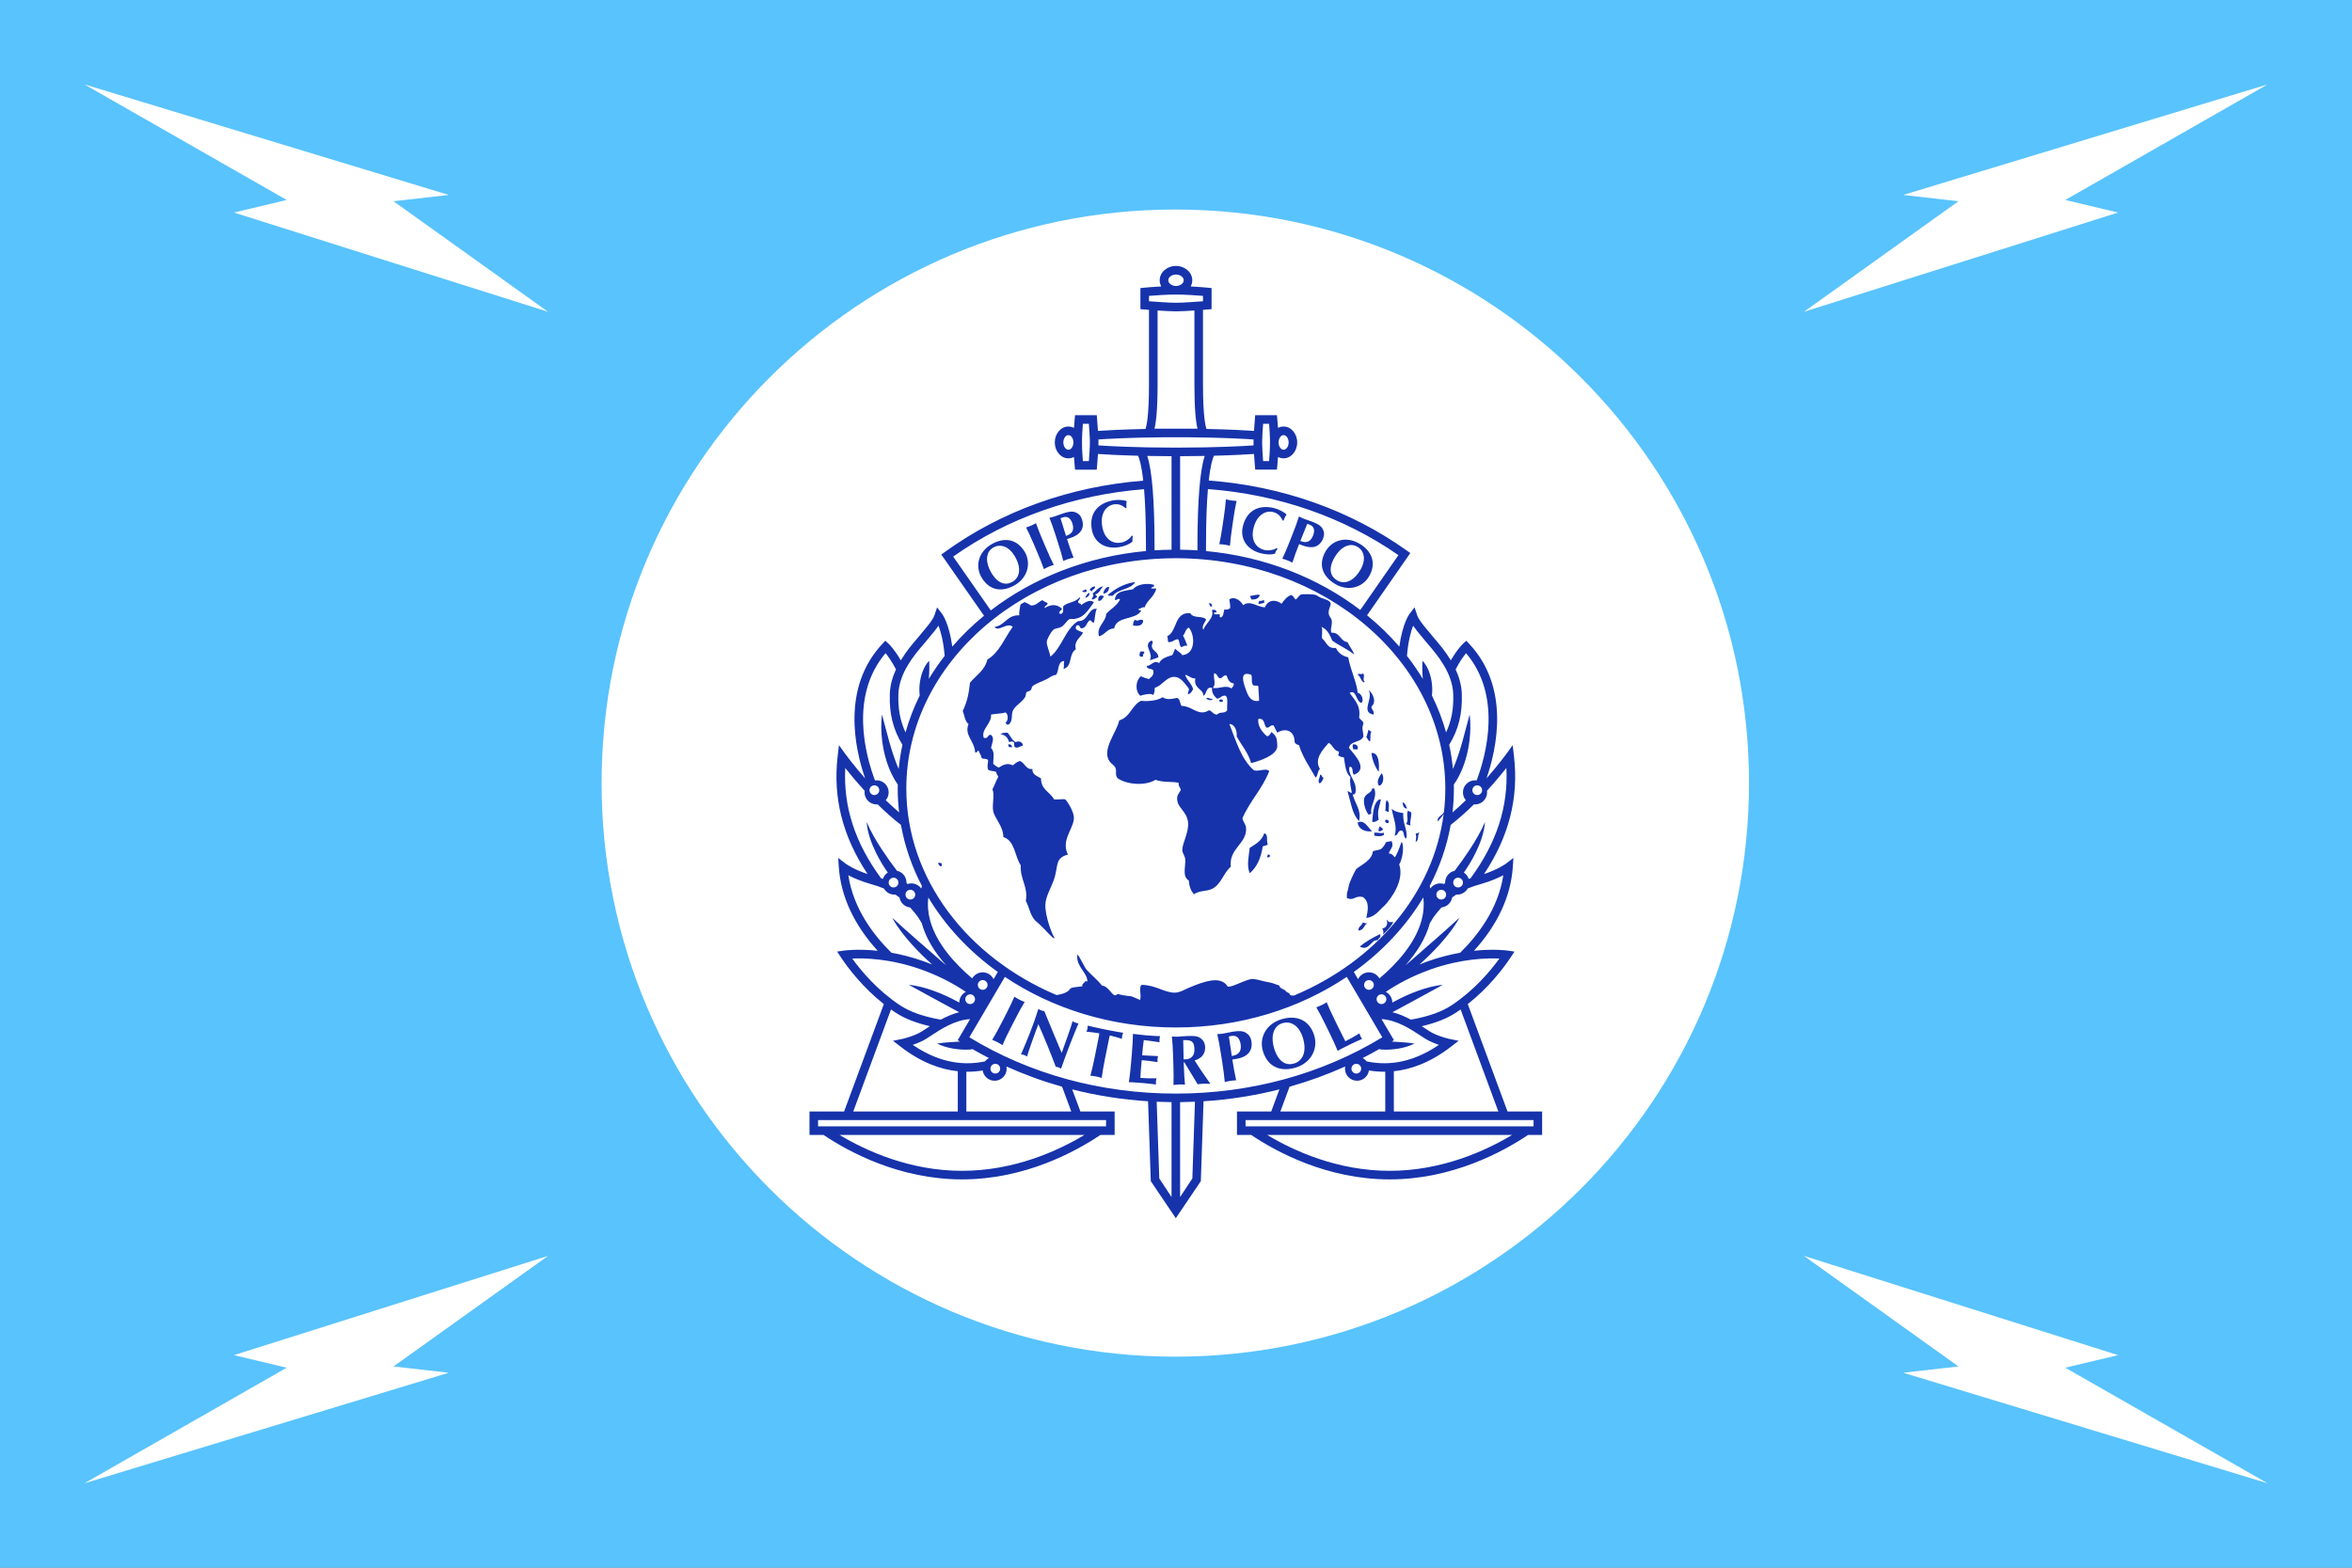
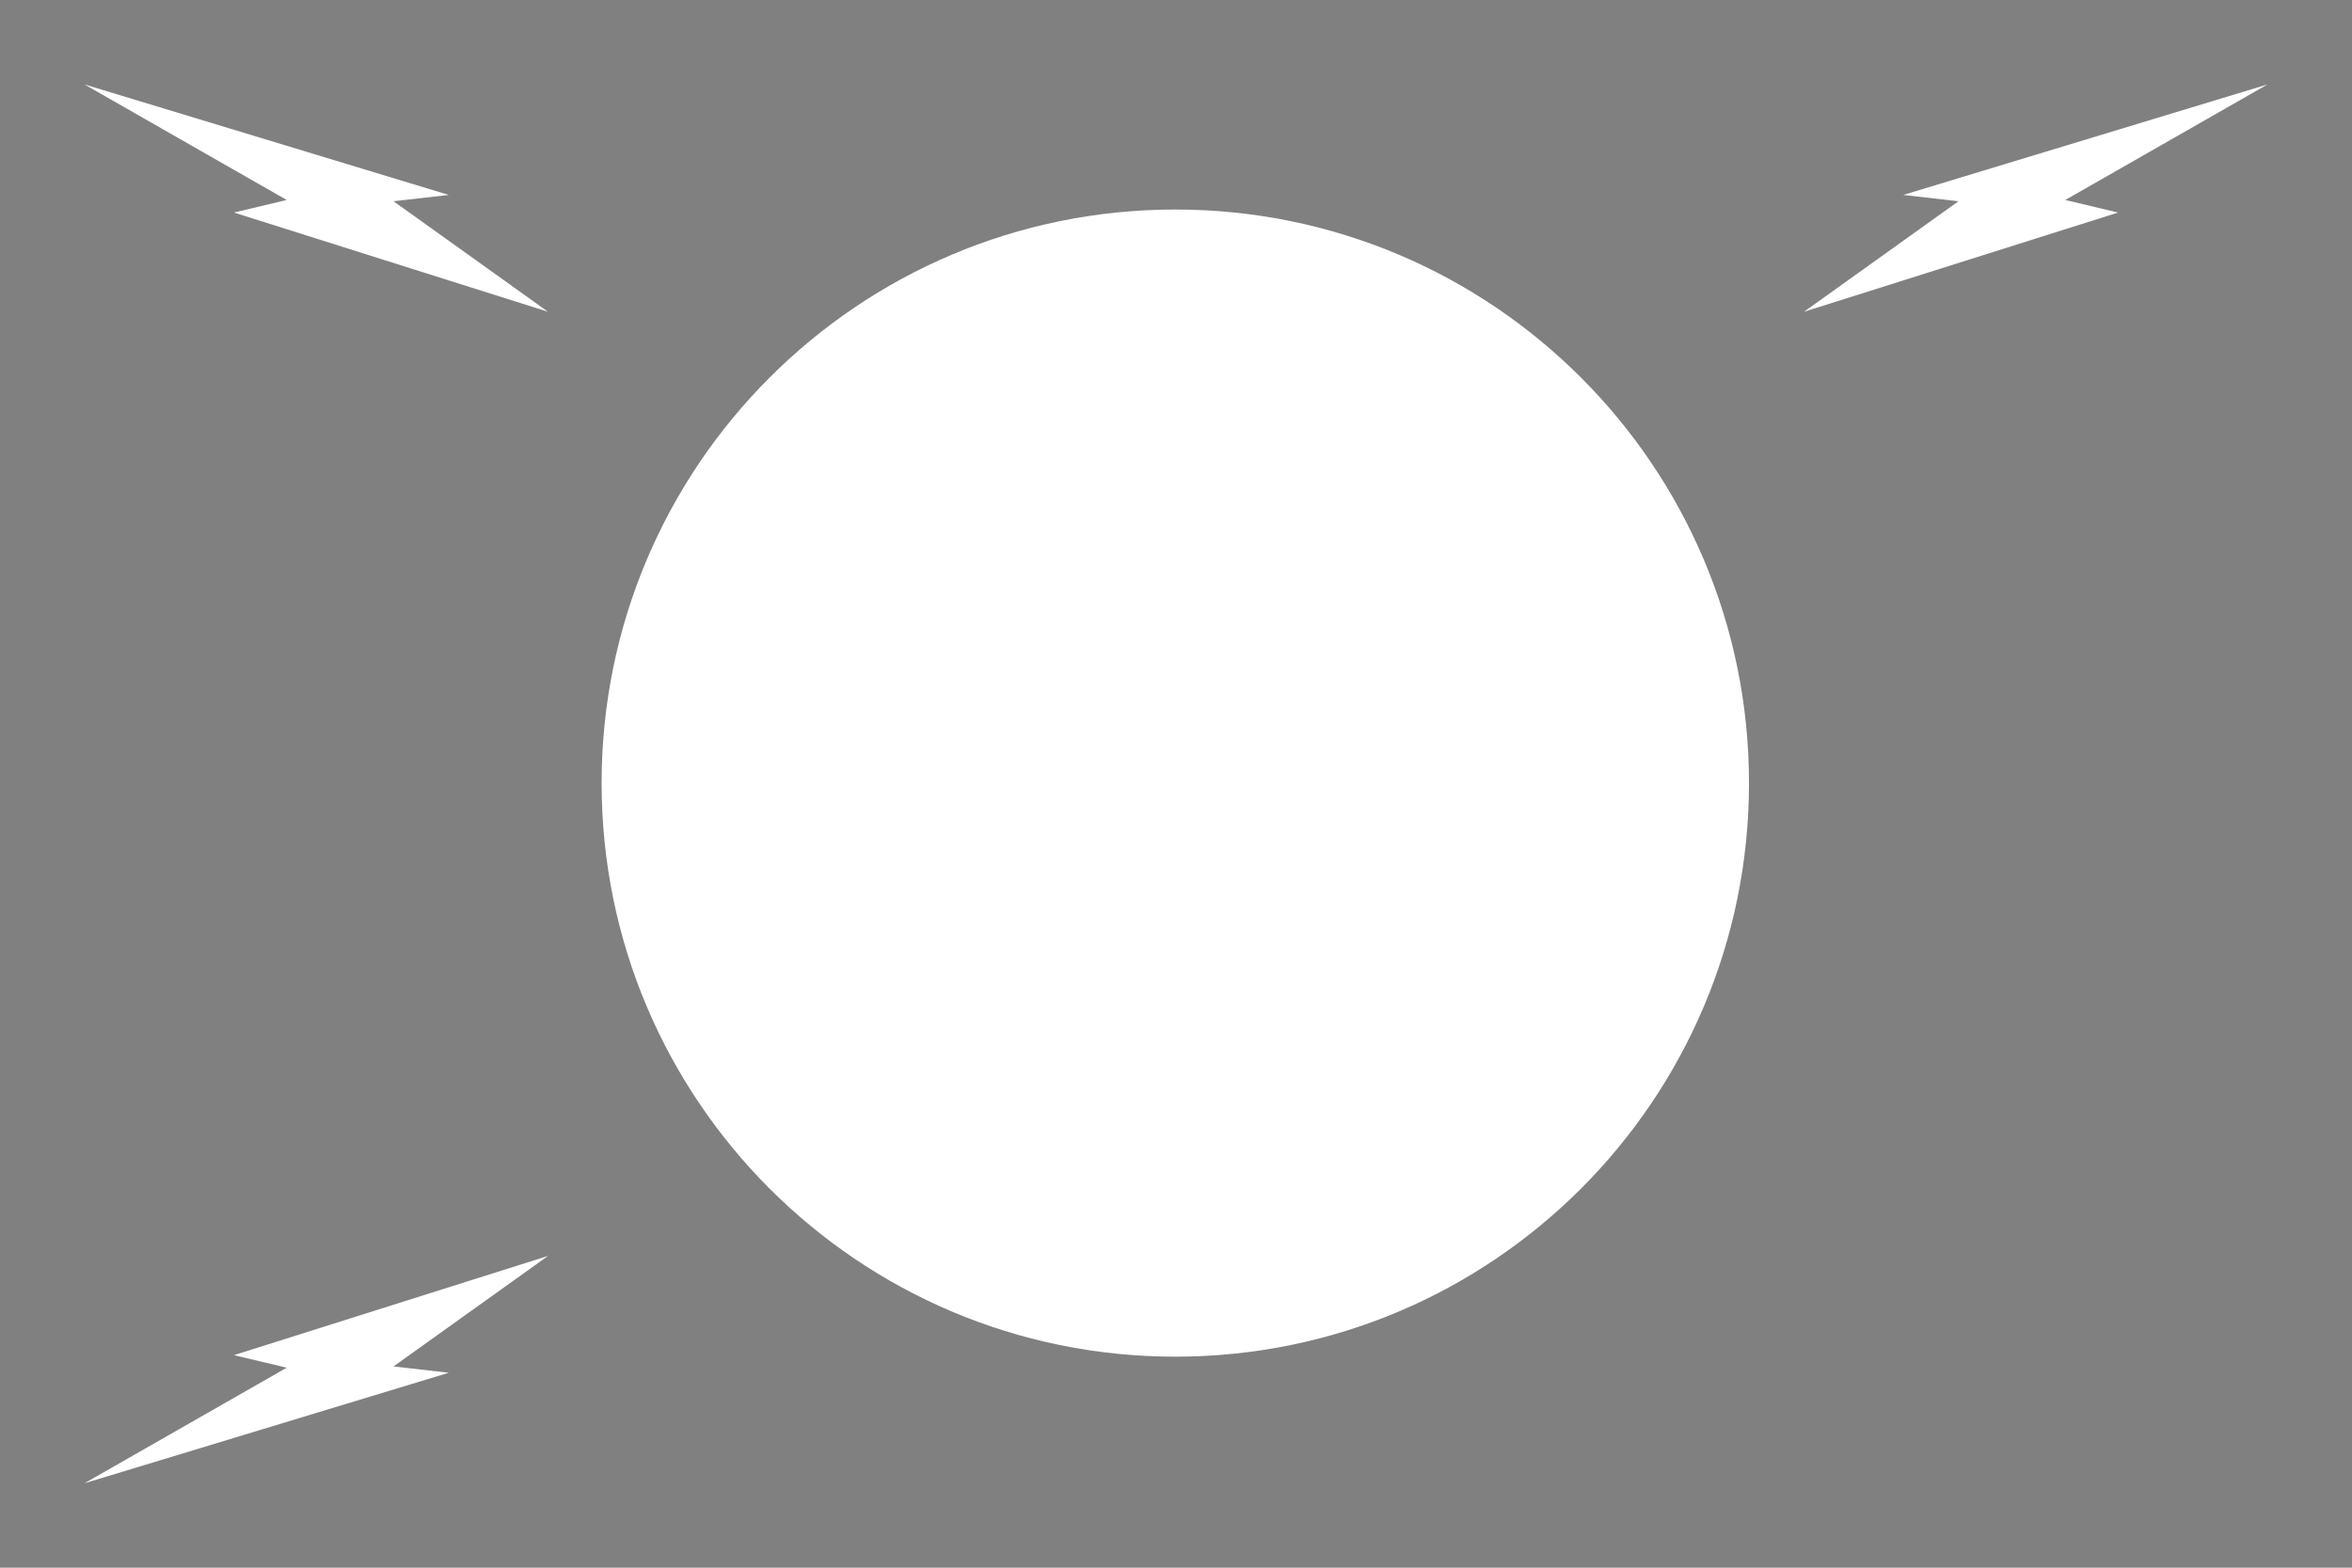
<svg xmlns="http://www.w3.org/2000/svg" xmlns:ns1="http://www.inkscape.org/namespaces/inkscape" xmlns:ns2="http://sodipodi.sourceforge.net/DTD/sodipodi-0.dtd" width="334.286" height="222.857" id="svg2" version="1.1" ns1:version="0.48.5 r10040" ns2:docname="Nouveau document 1">
  <rect width="100%" height="100%" fill="#808080" stroke="none" />
  <defs id="defs4">
    <linearGradient id="linearGradient126" spreadMethod="pad" gradientTransform="matrix(-386.533,0,0,-386.533,490.904,679.235)" gradientUnits="userSpaceOnUse" y2="0" x2="1" y1="0" x1="0">
      <stop id="stop128" offset="0" style="stop-opacity:0;stop-color:#ffffff" />
      <stop id="stop130" offset="0.5" style="stop-opacity:1;stop-color:#ffffff" />
      <stop id="stop132" offset="1" style="stop-opacity:0;stop-color:#ffffff" />
    </linearGradient>
    <linearGradient id="linearGradient72" spreadMethod="pad" gradientTransform="matrix(232.441,0,0,-232.441,181.417,92.334)" gradientUnits="userSpaceOnUse" y2="0" x2="1" y1="0" x1="0">
      <stop id="stop74" offset="0" style="stop-opacity:0;stop-color:#ffffff" />
      <stop id="stop76" offset="0.5" style="stop-opacity:1;stop-color:#ffffff" />
      <stop id="stop78" offset="1" style="stop-opacity:0;stop-color:#ffffff" />
    </linearGradient>
    <clipPath id="clipPath58" clipPathUnits="userSpaceOnUse">
-       <path ns1:connector-curvature="0" id="path60" d="m 28.096,91.334 463.808,0 0,722.459 -463.808,0 0,-722.459 z" />
-     </clipPath>
+       </clipPath>
  </defs>
  <ns2:namedview id="base" pagecolor="#ffffff" bordercolor="#666666" borderopacity="1.0" ns1:pageopacity="0.0" ns1:pageshadow="2" ns1:zoom="0.7" ns1:cx="360.42173" ns1:cy="-79.09666" ns1:document-units="px" ns1:current-layer="layer1" showgrid="false" ns1:snap-object-midpoints="true" ns1:snap-center="true" ns1:snap-global="true" ns1:object-nodes="true" fit-margin-top="0" fit-margin-left="0" fit-margin-right="0" fit-margin-bottom="0" ns1:window-width="1280" ns1:window-height="672" ns1:window-x="0" ns1:window-y="1" ns1:window-maximized="1" />
  <g ns1:label="Calque 1" ns1:groupmode="layer" id="layer1" transform="translate(-321.523,-89.079)">
-     <rect style="fill:#59c3fd;fill-opacity:1;fill-rule:evenodd;stroke:none" id="rect3163" width="314.286" height="224.286" x="-305.714" y="-17.638" transform="matrix(1.064,0,0,0.994,646.691,106.605)" />
    <path ns2:type="arc" style="fill:#ffffff;fill-opacity:1;fill-rule:evenodd;stroke:none" id="path3933" ns2:cx="218.57143" ns2:cy="240.93361" ns2:rx="54.285713" ns2:ry="54.285713" d="m 272.857,240.934 c 0,29.981 -24.305,54.286 -54.286,54.286 -29.981,0 -54.286,-24.305 -54.286,-54.286 0,-29.981 24.305,-54.286 54.286,-54.286 29.981,0 54.286,24.305 54.286,54.286 z" transform="matrix(1.502,0,0,1.502,160.274,-161.481)" />
    <g id="g3935" ns1:label="01. F STATUT" transform="matrix(1.681,0,0,-1.681,-11.689,1454.375)" style="fill:#1633ab;fill-opacity:1">
      <g id="g3937" style="fill:#1633ab;fill-opacity:1">
        <g id="g3939" style="fill:#1633ab;fill-opacity:1">
          <g id="g3941" clip-path="url(#clipPath58)" style="fill:#1633ab;fill-opacity:1">
            <g id="g3943" style="fill:#1633ab;fill-opacity:1">
              <g id="g3945" style="fill:#1633ab;fill-opacity:1">
-                 <path transform="translate(283.278,726.418)" d="M 0,0 C 0.304,0.593 0.503,1.005 0.711,1.487 0.822,1.417 0.956,1.328 1.131,1.238 1.305,1.148 1.456,1.09 1.578,1.042 1.307,0.592 1.087,0.19 0.783,-0.402 l -0.37,-0.72 c -0.304,-0.592 -0.503,-1.005 -0.71,-1.487 -0.111,0.071 -0.246,0.16 -0.421,0.25 -0.174,0.089 -0.325,0.147 -0.447,0.196 0.271,0.449 0.491,0.851 0.795,1.444 L 0,0 z M 2.735,0.452 C 2.813,0.405 2.893,0.364 2.977,0.333 3.061,0.303 3.149,0.284 3.239,0.271 c 0.486,-1.18 0.969,-2.351 1.472,-3.537 0.32,0.89 0.867,2.413 0.918,2.679 0.078,-0.047 0.158,-0.089 0.242,-0.119 0.084,-0.03 0.172,-0.049 0.262,-0.062 C 5.458,-2.365 5.191,-3.109 4.656,-4.599 4.584,-4.554 4.515,-4.516 4.437,-4.488 4.359,-4.46 4.282,-4.445 4.208,-4.438 3.767,-3.255 3.275,-2.055 2.739,-0.839 2.577,-1.255 2.41,-1.719 2.26,-2.139 1.938,-3.035 1.842,-3.354 1.785,-3.568 c -0.084,0.049 -0.169,0.093 -0.253,0.123 -0.084,0.03 -0.178,0.051 -0.268,0.064 0.086,0.153 0.689,1.567 1.099,2.709 0.181,0.504 0.281,0.853 0.372,1.124 m 5.068,-2.581 c 0.045,0.222 0.087,0.431 0.086,0.517 -0.227,0.046 -0.724,0.11 -1.082,0.14 0.035,0.084 0.063,0.163 0.081,0.251 C 6.906,-1.134 6.91,-1.05 6.91,-0.959 7.437,-1.083 7.697,-1.148 8.42,-1.294 9.144,-1.44 9.408,-1.481 9.907,-1.564 9.872,-1.648 9.844,-1.727 9.826,-1.815 9.809,-1.902 9.804,-1.986 9.804,-2.078 9.497,-1.973 9.014,-1.839 8.781,-1.792 8.753,-1.872 8.711,-2.081 8.666,-2.303 L 8.371,-3.76 C 8.24,-4.413 8.161,-4.865 8.092,-5.385 7.966,-5.347 7.812,-5.298 7.62,-5.259 7.427,-5.22 7.266,-5.206 7.136,-5.192 c 0.138,0.506 0.241,0.953 0.373,1.606 l 0.294,1.457 z m 2.841,-1.172 c 0.056,0.664 0.083,1.121 0.092,1.646 0.349,-0.036 0.702,-0.09 1.052,-0.119 0.581,-0.049 1.079,-0.08 1.241,-0.075 -0.018,-0.071 -0.036,-0.141 -0.045,-0.248 -0.01,-0.124 -0.003,-0.178 10e-4,-0.269 -0.448,0.068 -1.155,0.17 -1.333,0.185 -0.066,-0.43 -0.102,-0.856 -0.139,-1.289 0.516,-0.032 0.897,-0.052 1.349,-0.067 -0.035,-0.134 -0.046,-0.187 -0.052,-0.264 -0.006,-0.065 0.002,-0.119 0.009,-0.245 -0.448,0.074 -0.89,0.129 -1.341,0.167 -0.021,-0.249 -0.048,-0.503 -0.07,-0.758 -0.021,-0.248 -0.037,-0.504 -0.045,-0.742 0.444,-0.038 0.903,-0.053 1.364,-0.038 -0.02,-0.082 -0.036,-0.14 -0.047,-0.265 -0.011,-0.124 -0.004,-0.184 0.002,-0.256 -0.213,0.024 -0.489,0.071 -1.034,0.117 -0.966,0.082 -1.128,0.078 -1.259,0.077 0.08,0.518 0.13,0.974 0.187,1.637 l 0.068,0.806 z m 4.438,-0.759 -0.054,-0.001 0.008,-0.244 c 0.021,-0.666 0.048,-1.123 0.1,-1.645 -0.131,0.008 -0.292,0.02 -0.488,0.014 -0.196,-0.006 -0.356,-0.029 -0.487,-0.046 0.019,0.525 0.016,0.983 -0.005,1.649 l -0.026,0.808 c -0.021,0.666 -0.048,1.124 -0.1,1.645 0.131,-0.007 0.292,-0.02 0.488,-0.014 0.214,0.007 0.469,0.045 0.873,0.058 0.601,0.02 0.823,-0.027 1.036,-0.169 0.243,-0.165 0.4,-0.422 0.411,-0.772 0.019,-0.577 -0.303,-0.956 -0.887,-1.124 0.402,-0.659 0.876,-1.323 1.332,-1.981 -0.179,0.007 -0.358,0.019 -0.536,0.013 -0.179,-0.006 -0.363,-0.029 -0.541,-0.047 l -1.124,1.856 z m -0.096,1.872 c 0.006,-0.541 0.017,-1.076 0.034,-1.618 0.048,-0.004 0.09,-0.008 0.131,-0.007 0.523,0.016 0.799,0.317 0.782,0.875 -0.023,0.703 -0.299,0.771 -0.947,0.75 m 3.18,-1.111 c -0.103,0.658 -0.186,1.109 -0.302,1.621 0.131,0.009 0.293,0.016 0.487,0.046 0.27,0.042 0.571,0.12 0.853,0.164 0.552,0.086 0.854,0.043 1.06,-0.081 0.279,-0.167 0.435,-0.39 0.489,-0.736 0.141,-0.9 -0.438,-1.358 -1.313,-1.495 l -0.3,-0.047 c 0.092,-0.587 0.19,-1.174 0.323,-1.755 -0.131,-0.009 -0.292,-0.016 -0.486,-0.046 -0.194,-0.031 -0.35,-0.073 -0.478,-0.105 -0.046,0.522 -0.105,0.977 -0.207,1.635 l -0.126,0.799 z m 0.926,1.47 c -0.094,-0.015 -0.182,-0.029 -0.246,-0.045 0.081,-0.553 0.161,-1.106 0.247,-1.653 0.394,0.062 0.865,0.244 0.746,1.002 -0.094,0.599 -0.412,0.748 -0.747,0.696 m 4.18,1.401 c 1.203,0.378 2.357,0.018 2.787,-1.349 0.354,-1.123 -0.261,-2.321 -1.526,-2.718 -1.197,-0.377 -2.355,-0.067 -2.8,1.351 -0.352,1.118 0.223,2.302 1.539,2.716 m 0.085,-0.329 c -0.777,-0.244 -0.985,-1.17 -0.678,-2.146 0.38,-1.208 1.068,-1.453 1.703,-1.253 0.681,0.214 1.098,0.969 0.709,2.205 -0.308,0.982 -1.002,1.424 -1.734,1.194 m 3.651,-0.112 c -0.293,0.599 -0.505,1.005 -0.767,1.459 0.122,0.047 0.274,0.101 0.451,0.188 0.176,0.086 0.312,0.173 0.424,0.241 0.198,-0.486 0.389,-0.902 0.682,-1.5 l 0.355,-0.727 c 0.194,-0.395 0.398,-0.798 0.539,-1.073 0.401,0.196 0.802,0.418 1.189,0.668 0.026,-0.081 0.042,-0.139 0.096,-0.251 0.055,-0.113 0.092,-0.161 0.134,-0.219 -0.195,-0.089 -0.456,-0.191 -0.948,-0.431 -0.87,-0.426 -1.006,-0.513 -1.119,-0.581 -0.198,0.486 -0.388,0.902 -0.681,1.501 l -0.355,0.725 z M -1.234,39.743 c 1.015,0.597 2.143,0.512 2.822,-0.643 0.558,-0.949 0.249,-2.169 -0.819,-2.797 -1.012,-0.595 -2.13,-0.556 -2.835,0.642 -0.555,0.944 -0.28,2.144 0.832,2.798 m 0.146,-0.282 c -0.657,-0.386 -0.651,-1.273 -0.167,-2.097 0.6,-1.021 1.279,-1.099 1.815,-0.784 0.575,0.339 0.797,1.113 0.183,2.158 -0.488,0.829 -1.213,1.087 -1.831,0.723 m 3.433,0.313 c -0.245,0.573 -0.424,0.962 -0.646,1.398 0.116,0.038 0.261,0.082 0.43,0.154 0.168,0.072 0.3,0.146 0.408,0.205 0.161,-0.463 0.319,-0.861 0.564,-1.433 L 3.398,39.402 C 3.643,38.83 3.821,38.441 4.044,38.004 3.927,37.966 3.783,37.923 3.614,37.851 3.446,37.778 3.314,37.704 3.206,37.646 c -0.162,0.463 -0.32,0.86 -0.564,1.433 l -0.297,0.695 z m 1.842,0.763 c -0.191,0.593 -0.332,0.997 -0.513,1.453 0.12,0.027 0.269,0.057 0.443,0.113 0.244,0.078 0.511,0.192 0.765,0.273 0.497,0.159 0.782,0.163 0.99,0.078 C 6.154,42.34 6.33,42.157 6.43,41.844 6.689,41.034 6.221,40.528 5.432,40.276 L 5.162,40.189 C 5.331,39.66 5.506,39.132 5.713,38.614 5.593,38.588 5.445,38.557 5.27,38.502 5.095,38.446 4.957,38.384 4.844,38.336 4.727,38.812 4.607,39.224 4.417,39.816 l -0.23,0.721 z m 0.643,1.49 C 4.745,42 4.666,41.974 4.609,41.95 c 0.155,-0.499 0.308,-0.998 0.466,-1.491 0.355,0.114 0.764,0.35 0.545,1.033 -0.173,0.54 -0.488,0.631 -0.79,0.535 m 5.895,-1.576 c -0.032,-0.164 -0.046,-0.331 -0.034,-0.487 -0.26,-0.207 -0.621,-0.365 -1.07,-0.449 -1.267,-0.237 -2.164,0.416 -2.357,1.449 -0.282,1.508 0.632,2.279 1.78,2.493 0.383,0.071 0.885,0.046 1.165,-0.06 -0.038,-0.194 -0.04,-0.392 -0.022,-0.581 l -0.076,-0.014 c -0.337,0.288 -0.643,0.383 -1.031,0.311 -0.585,-0.11 -1.151,-0.741 -0.935,-1.9 0.21,-1.126 0.96,-1.444 1.588,-1.326 0.35,0.065 0.724,0.304 0.913,0.594 l 0.079,-0.03 z m 7.689,1.567 c 0.091,0.616 0.142,1.041 0.18,1.53 0.12,-0.029 0.265,-0.068 0.447,-0.094 0.181,-0.027 0.332,-0.032 0.455,-0.039 -0.104,-0.479 -0.178,-0.901 -0.269,-1.517 l -0.109,-0.747 c -0.091,-0.616 -0.143,-1.041 -0.181,-1.53 -0.119,0.029 -0.265,0.067 -0.447,0.094 -0.181,0.027 -0.332,0.032 -0.455,0.039 0.104,0.479 0.178,0.901 0.269,1.517 l 0.11,0.747 z m 4.546,-2.65 c -0.098,-0.136 -0.18,-0.282 -0.235,-0.428 -0.323,-0.079 -0.717,-0.071 -1.159,0.04 -1.251,0.316 -1.792,1.284 -1.534,2.303 0.376,1.487 1.528,1.804 2.66,1.518 0.377,-0.095 0.822,-0.328 1.032,-0.542 -0.115,-0.16 -0.2,-0.339 -0.263,-0.518 l -0.075,0.019 c -0.185,0.402 -0.423,0.617 -0.806,0.714 -0.576,0.146 -1.355,-0.191 -1.644,-1.334 -0.28,-1.11 0.267,-1.713 0.887,-1.869 0.345,-0.087 0.784,-0.026 1.077,0.158 l 0.06,-0.061 z m 1.289,1.28 c 0.228,0.58 0.375,0.982 0.523,1.45 0.11,-0.055 0.243,-0.126 0.414,-0.193 0.238,-0.094 0.517,-0.174 0.765,-0.272 0.487,-0.191 0.709,-0.369 0.817,-0.566 0.146,-0.267 0.166,-0.52 0.046,-0.825 -0.312,-0.791 -0.995,-0.887 -1.765,-0.583 l -0.264,0.104 c -0.204,-0.518 -0.402,-1.037 -0.57,-1.569 -0.11,0.056 -0.243,0.126 -0.414,0.193 -0.17,0.067 -0.316,0.107 -0.434,0.141 0.21,0.443 0.377,0.838 0.605,1.417 l 0.277,0.703 z m 1.441,0.748 c -0.082,0.032 -0.16,0.063 -0.219,0.08 -0.196,-0.484 -0.393,-0.969 -0.582,-1.45 0.346,-0.136 0.812,-0.212 1.075,0.455 0.208,0.528 0.021,0.798 -0.274,0.915 m 4.183,-1.589 c 1.019,-0.591 1.499,-1.615 0.826,-2.774 -0.553,-0.952 -1.767,-1.282 -2.839,-0.659 -1.014,0.589 -1.53,1.582 -0.832,2.784 0.55,0.947 1.73,1.297 2.845,0.649 M 29.7,39.542 c -0.659,0.382 -1.429,-0.058 -1.909,-0.885 -0.594,-1.024 -0.33,-1.653 0.209,-1.966 0.576,-0.335 1.361,-0.147 1.969,0.901 0.483,0.832 0.351,1.59 -0.269,1.95 M 9.029,35.393 c 0.441,0.581 1.527,0.517 1.9,1.165 C 9.932,36.411 9.228,35.972 8.6,35.455 8.679,35.371 8.866,35.394 9.029,35.393 m 1.716,0.552 C 10.081,35.792 9.227,35.828 9.213,35.026 9.395,35.022 9.524,35.207 9.642,35.087 9.396,34.536 8.846,34.289 8.478,33.862 c -0.059,-0.741 -0.85,-1.066 -0.613,-1.9 0.522,0.132 0.661,0.646 1.286,0.674 0.19,1.057 1.802,0.691 2.268,1.471 0.024,0.147 -0.279,-0.034 -0.184,0.184 0.201,0.003 0.234,0.174 0.49,0.123 0.22,0.637 0.829,0.886 0.981,1.592 l -0.429,0 c 0.011,0.174 0.291,0.077 0.245,0.307 -0.589,0.182 -1.45,0.057 -1.777,-0.368 M 7.497,36.19 C 7.278,36.164 7.162,36.036 7.068,35.884 7.156,35.869 7.172,35.783 7.252,35.761 7.292,35.942 7.648,36.01 7.497,36.19 M 7.252,35.087 c 0.232,-0.026 0.287,0.121 0.429,0.184 0.044,0.167 -0.122,0.124 -0.122,0.245 0.359,0.09 0.427,0.472 0.673,0.674 -0.45,-0.06 -0.608,-0.412 -0.919,-0.612 0.2,-0.146 -0.056,-0.347 -0.061,-0.491 m 1.47,1.042 c -0.187,0.084 -0.482,-0.25 -0.489,-0.551 0.321,0.025 0.468,0.224 0.489,0.551 M 6.824,35.761 C 6.826,35.867 6.776,35.918 6.7,35.945 6.684,35.82 6.472,35.887 6.455,35.761 c 0.079,-0.084 0.29,-0.084 0.369,0 M 7.068,35.639 C 6.854,35.589 6.781,35.395 6.7,35.21 c 0.204,0.062 0.362,0.17 0.368,0.429 m 13.659,-0.552 c 0.412,-0.044 0.647,0.089 0.735,0.368 -0.249,0.101 -0.569,-0.085 -0.797,-0.062 -0.05,-0.173 0.087,-0.158 0.062,-0.306 M 8.294,35.332 C 8.032,35.53 7.751,35.39 7.803,34.965 8.129,34.926 8.134,35.207 8.294,35.332 M 21.34,34.72 c 0.231,-0.047 0.293,0.074 0.49,0.061 l 0,0.245 C 21.685,35.007 21.6,34.929 21.401,34.965 21.414,34.849 21.332,34.829 21.34,34.72 m -3.922,-0.246 c 0.016,0.201 -0.073,0.295 -0.246,0.307 0.035,-0.15 0.053,-0.316 0.246,-0.307 m -6.489,-1.103 c -0.124,-0.1 -0.199,-0.25 -0.184,-0.49 0.393,-0.083 0.846,-0.033 0.858,0.429 -0.302,0.193 -0.445,-0.167 -0.674,0.061 m 1.402,-2.266 c -0.037,0.151 0.224,0.477 -0.061,0.49 -0.725,-0.423 0.269,-1.048 -0.122,-1.655 0.266,0.061 0.49,0.165 0.735,0.246 0,0.488 -0.484,0.495 -0.552,0.919 m -0.673,-0.43 -0.306,0 c -0.031,-0.139 -0.122,-0.313 0,-0.429 l 0.245,0 c -0.088,0.267 0.208,0.283 0.061,0.429 m 18.689,-2.573 c -0.268,0.175 0.079,0.591 -0.184,0.735 -0.008,-0.175 -0.421,0.054 -0.429,-0.123 0.267,-0.102 0.313,-0.747 0.613,-0.612 m 0.735,-2.758 c 0.08,0.366 -0.193,0.379 -0.184,0.674 0.474,0.408 0.117,1.139 -0.244,1.41 0.455,-0.716 -0.716,-1.887 0.428,-2.084 m -13.603,1.348 c -0.229,-0.081 -0.423,0.183 -0.552,0 0.107,-0.084 0.49,-0.24 0.552,0 m 0.858,-0.245 c 0.044,0.212 -0.215,0.22 -0.306,0.123 0.021,-0.216 0.16,-0.159 0.306,-0.123 m 12.439,-3.37 c 0.099,0.308 -0.042,0.471 0.122,0.858 -0.167,-0.044 -0.123,0.122 -0.244,0.122 -0.069,-0.197 -0.105,-0.426 -0.185,-0.613 0.105,-0.12 0.144,-0.306 0.307,-0.367 M 0.757,22.587 c 0.308,-0.122 0.365,0.097 0.674,0.122 -0.005,0.316 -0.335,0.445 -0.612,0.307 -0.321,0.17 -0.447,0.533 -0.675,0.796 -0.254,0.01 -0.473,-0.016 -0.613,-0.122 0.358,-0.06 0.618,-0.238 0.735,-0.674 0.158,0.056 0.348,0.1 0.43,-0.061 -0.009,-0.151 -0.01,-0.296 0.061,-0.368 M 0.206,22.832 C 0.162,22.605 0.302,22.561 0.512,22.587 0.5,22.759 0.405,22.848 0.206,22.832 m 29.161,-0.43 0.367,0 c 0.054,0.321 -0.096,0.436 -0.367,0.43 -0.122,-0.115 -0.03,-0.29 0,-0.43 m 1.531,-0.306 c 0.066,-0.552 0.281,-1.144 0.613,-1.592 0.055,0.474 0.078,1.671 -0.613,1.592 m 0.613,-2.757 c 0.402,-0.024 0.506,0.8 0.245,1.042 -0.154,-0.292 -0.455,-0.563 -0.245,-1.042 m -4.964,0.919 c 0.03,-0.255 -0.286,-0.603 0,-0.734 0.149,0.116 0.241,0.29 0.307,0.489 -0.176,0.008 -0.107,0.261 -0.307,0.245 m 4.107,-3.369 c 0.115,-0.015 0.135,0.068 0.244,0.061 -0.167,0.712 0.538,1.303 0.245,2.145 l -0.183,0 c -0.039,-0.414 -0.578,-0.389 -0.675,-0.859 -0.086,-0.425 0.118,-1.03 0.369,-1.347 m 0.919,1.286 c -0.524,-0.314 -0.529,-1.146 -0.613,-1.899 0.289,-0.046 0.402,0.087 0.551,0.183 -0.134,0.777 0.036,0.976 0.184,1.655 -0.013,0.048 -0.051,0.071 -0.122,0.061 m 0.796,-1.042 c -0.061,0.391 0.152,0.684 -0.184,0.981 -0.147,-0.335 -0.038,-0.587 -0.122,-0.92 0.147,0.026 0.133,-0.111 0.306,-0.061 m 1.532,0.246 c -0.053,0.253 -0.145,0.467 -0.367,0.551 0.038,-0.28 0.036,-0.462 0.367,-0.551 m -1.042,-2.268 c 0.343,0.005 0.227,0.467 0.613,0.429 0.239,-0.109 0.096,-0.599 0.368,-0.674 0.183,0.635 -0.324,1.223 -0.245,2.145 -0.416,0.072 -0.67,0.104 -0.981,0.368 0.112,-0.769 0.509,-1.474 0.245,-2.268 m 0.981,0.981 c 0.115,-0.05 0.224,-0.103 0.367,-0.123 -0.09,0.29 0.075,0.589 0.062,1.103 -0.117,0.027 -0.154,0.132 -0.306,0.122 -0.127,-0.528 0.11,-0.687 -0.123,-1.102 m -1.471,0.245 c -0.04,0.082 -0.131,0.114 -0.245,0.122 -0.251,-0.204 0.273,-0.484 0.245,-0.122 M 30.96,15.479 c -0.352,0.294 -0.662,1.03 -1.226,0.736 0.084,-0.594 0.653,-0.807 1.226,-0.736 m 0.551,0 c 0.193,-0.03 0.24,0.087 0.368,0.123 -0.013,0.169 -0.195,0.173 -0.246,0.306 -0.08,-0.102 -0.161,-0.206 -0.122,-0.429 m -0.367,-0.123 0,-0.245 c 0.154,-0.06 0.984,-0.134 0.796,0.245 -0.194,-0.096 -0.574,0.042 -0.796,0 m 3.799,0 c -0.148,0.026 -0.134,-0.111 -0.306,-0.061 0.087,-0.271 0.034,-0.446 0,-0.736 0.302,0.198 0.129,0.49 0.306,0.797 m -12.807,-0.98 c -0.145,0.263 0.069,0.887 -0.307,0.919 -0.193,-0.624 -0.728,-0.906 -1.224,-1.226 -0.076,-0.801 -0.267,-1.441 0,-2.144 0.612,0.511 0.956,1.29 1.102,2.267 0.131,0.073 0.342,0.066 0.429,0.184 m 7.467,-2.105 c -0.229,-0.412 -0.576,-1.125 -0.629,-1.462 -0.101,-0.634 -0.155,-0.262 -0.155,-0.979 0.644,-0.266 0.629,0.229 1.344,0.093 0.6,-0.412 0.435,-1.139 0.306,-1.777 0.767,0.091 1.087,0.67 1.533,1.041 0.618,0.646 1.696,2.167 1.245,3.49 0.404,0.677 0.382,1.882 0.185,1.882 0,0 -0.335,-1.038 -0.565,-1.29 0,0 -0.222,0.36 -0.498,0.33 0.103,0.412 0.451,0.507 0.245,1.042 C 32.471,14.64 32.328,14.604 32.142,14.559 31.69,13.71 31.591,14.01 31.021,13.782 30.938,13.01 30.093,12.68 29.603,12.271 m -7.467,1.247 c 0.014,-0.116 -0.069,-0.136 -0.061,-0.245 0.16,-0.018 0.263,0.022 0.245,0.184 -0.078,0.003 -0.085,0.078 -0.184,0.061 m -27.568,-0.981 0,0.246 c -0.193,-0.031 -0.25,0.144 -0.307,-0.062 0.109,-0.054 0.079,-0.248 0.307,-0.184 M 30.531,7.697 C 30.343,7.652 30.308,7.76 30.163,7.758 30.096,7.479 29.778,7.448 29.795,7.084 c 0.449,0.001 0.471,0.428 0.736,0.613 M 11.903,29.45 c -0.004,-0.309 0.432,-0.18 0.552,-0.367 0.08,-0.449 -0.189,-0.547 -0.368,-0.736 -0.245,0.061 -0.477,0.137 -0.674,0.245 -0.451,-0.374 -0.525,-1.228 -0.061,-1.655 0.31,0.096 0.878,0.244 1.103,0.062 0.092,0.152 0.117,0.372 0.123,0.613 0.623,0.163 0.994,0.973 1.715,0.919 0.5,-0.037 0.838,-0.581 1.164,-0.981 0.043,-0.227 -0.105,-0.263 -0.061,-0.49 0.233,0.052 0.318,0.254 0.428,0.429 -0.129,0.503 -0.534,0.731 -0.673,1.226 0.349,-0.096 0.531,-0.344 0.858,-0.307 -0.175,-0.888 0.717,-0.9 0.674,-1.471 0.336,0.134 0.168,0.772 0.735,0.675 -0.023,-0.473 0.19,-0.708 0.428,-0.92 0.318,0.01 0.349,0.306 0.736,0.245 0.231,-0.218 0.08,-0.818 0.123,-1.225 -0.21,-0.33 -0.616,-0.083 -0.859,-0.368 -0.339,0.009 -0.403,0.292 -0.673,0.368 -0.91,-0.562 -1.369,0.341 -2.329,0.368 -0.143,0.204 -0.116,0.578 -0.367,0.675 -0.43,-0.077 -0.892,-0.202 -1.226,0.06 C 12.825,26.527 12.008,26.441 11.413,26.509 10.632,26.126 10.489,25.104 9.575,24.855 9.389,23.884 8.032,22.35 8.777,21.361 8.953,21.13 9.17,21.073 9.267,20.81 9.371,20.533 9.194,20.218 9.452,19.952 c 0.756,-0.522 2.311,-0.668 3.186,-0.122 0.693,-0.245 1.21,-0.124 1.961,-0.246 -0.038,-0.303 0.138,-0.392 0.183,-0.612 -0.129,-0.251 -0.278,-0.384 -0.305,-0.614 -0.1,-0.876 0.826,-1.129 0.919,-2.143 0.075,-0.824 -0.486,-1.737 -0.49,-2.329 -0.003,-0.234 0.216,-0.482 0.245,-0.735 0.07,-0.631 -0.29,-1.478 0.306,-1.839 0.031,-0.5 0.189,-0.874 0.428,-1.164 0.485,0.331 1.007,0.236 1.472,0.429 0.83,0.344 1.016,1.377 1.654,1.899 -0.194,1.556 1.406,1.962 1.287,3.309 -0.026,0.291 -0.234,0.436 -0.306,0.796 0.631,1.453 1.685,2.483 2.267,3.984 -0.255,0.292 -0.815,-0.053 -1.287,0.061 -1.079,0.924 -1.515,2.489 -2.084,3.922 0.504,-0.017 0.668,-0.669 0.613,-1.041 0.408,-0.758 0.973,-1.357 1.226,-2.268 0.727,0.191 2.073,0.625 2.206,1.348 0.022,0.116 -0.021,0.601 -0.061,0.735 -0.075,0.242 -0.204,0.362 -0.429,0.552 -0.089,-0.158 -0.166,-0.326 -0.368,-0.367 -0.379,0.32 -0.837,0.872 -0.735,1.47 0.559,0.088 0.452,-0.488 0.674,-0.735 0.308,-0.042 0.284,0.245 0.613,0.184 0.102,-0.207 0.204,-0.409 0.306,-0.613 0.729,0.455 1.482,0.136 1.47,-0.797 0.066,-0.14 0.186,-0.223 0.368,-0.245 0.326,-1.063 0.914,-1.865 1.41,-2.758 0.207,0.16 0.151,0.585 0.366,0.736 -0.532,0.841 0.267,1.654 0.736,2.206 0.355,-0.177 0.407,-0.655 0.858,-0.736 0.02,-0.142 -0.01,-0.235 -0.061,-0.306 0.103,-0.121 0.285,-0.164 0.49,-0.184 0.107,-0.629 0.136,-1.334 0.552,-1.654 -0.082,-0.491 0.034,-0.845 0.122,-1.348 -0.179,-0.016 -0.188,0.138 -0.367,0.122 0.28,-0.883 0.386,-1.943 0.98,-2.513 0.205,0.968 -0.344,1.444 -0.551,2.268 0.33,-0.122 0.268,0.491 0.244,0.674 -0.063,0.495 -0.707,1.182 -0.49,1.655 0.359,0.011 0.155,-0.539 0.368,-0.675 1.262,0.484 0.013,1.712 -0.429,2.268 0.108,0.627 1.038,0.431 1.226,0.981 -0.042,0.573 -0.166,0.605 0,1.102 -0.043,0.244 -0.291,0.281 -0.368,0.491 0.174,1.093 -0.536,1.629 -0.797,2.083 0.567,0.306 0.496,-0.685 0.981,-0.858 0.268,0.215 0.012,0.836 -0.307,0.858 -0.05,0.814 -0.614,1.937 -0.796,3.003 -0.5,0.113 -0.85,0.374 -1.042,0.796 -0.742,-0.089 -0.792,0.516 -1.164,0.797 -0.07,0.201 0.081,0.705 -0.061,0.98 0.496,-0.197 0.713,-0.675 0.918,-1.164 0.584,-0.419 1.288,-0.715 1.839,-1.164 -0.034,0.253 -0.405,0.697 -0.551,1.041 -0.638,0.078 -0.605,0.826 -1.348,0.796 -0.194,0.257 0.215,0.877 -0.097,1.282 -0.362,0.472 0.036,0.924 0.018,1.159 -0.029,0.389 -0.704,0.361 -1.178,0.715 -0.186,0.138 -1.286,0.107 -1.23,0.079 -0.256,0.052 -0.377,-0.412 -0.578,-0.416 -0.111,0.133 -0.181,0.31 -0.367,0.368 -0.372,-0.139 -0.578,-0.444 -0.797,-0.735 -0.552,0.415 -1.172,0.3 -1.409,-0.306 -0.651,0.02 -1.26,0.639 -1.838,0.183 -0.219,0.406 -0.757,0.782 -1.165,0.49 0.005,-0.261 0.103,-0.429 0.062,-0.735 -0.099,-0.105 -0.257,-0.152 -0.491,-0.123 -0.072,-0.255 -0.059,-0.593 -0.306,-0.674 -0.113,0.118 -0.112,0.049 -0.062,0.245 -0.104,0.081 -0.341,-0.048 -0.489,0.062 -0.091,0.232 0.274,0.012 0.184,0.245 -0.083,0.087 -0.273,0.162 -0.368,0.061 0.2,-0.662 -0.509,-1.059 -0.735,-1.654 -0.169,0.315 0.136,0.622 0.244,0.857 -0.303,0.388 -1.085,0.05 -1.348,0.552 -1.4,0.094 -1.064,-1.55 -1.96,-1.961 0.115,-0.089 0.007,-0.401 0.123,-0.49 0.365,-0.019 0.464,0.228 0.796,0.246 0.171,-0.156 0.088,-0.566 0.306,-0.675 0.135,0.07 0.25,0.159 0.491,0.123 -0.111,0.297 -0.222,0.594 -0.368,0.857 0.201,0.187 0.2,0.577 0.49,0.674 0.52,-0.581 0.613,-2.229 -0.551,-2.328 -0.172,0.257 -0.358,0.292 -0.613,0.551 -0.079,-0.186 -0.127,-0.404 -0.246,-0.551 -0.454,-0.137 -0.916,-0.268 -1.103,-0.674 -0.442,0.295 -0.611,-0.192 -1.041,-0.245 m 8.824,-0.735 c 0.121,-0.186 -0.008,-0.621 0.122,-0.797 0.005,-0.22 0.401,-0.049 0.491,-0.184 -0.008,-0.318 0.056,-0.757 0.061,-1.225 -0.577,-0.105 -0.848,0.232 -1.042,0.735 -0.319,0.827 -0.65,1.824 0.368,1.471 m -3.125,0.122 c 0.287,-0.019 0.247,-0.365 0.489,-0.429 0.247,0.019 0.243,0.289 0.553,0.245 0.121,-0.307 0.223,-0.634 0.613,-0.674 0.026,-0.231 -0.122,-0.287 -0.185,-0.429 -0.538,0.35 -1.061,-0.08 -1.592,0.062 0.327,0.253 0.016,0.888 0.122,1.225 M 29.918,5.736 c 0.035,-0.045 0.287,-0.143 0.425,-0.114 0.312,0.065 0.484,0.332 0.76,0.575 0.079,0.074 0.297,0.038 0.362,0.111 0.057,0.059 -0.022,0.038 0.082,0.129 0.1,0.118 0.157,0.07 0.086,0.341 C 31.006,6.486 30.426,6.147 29.918,5.736 M -3.165,24.548 c -0.392,-0.953 0.529,-1.463 0.552,-2.389 0.232,-0.089 0.117,0.168 0.306,0.122 0.062,-0.223 0.214,-0.358 0.245,-0.613 0.141,-0.103 0.47,-0.02 0.552,-0.184 -0.01,-0.324 -0.105,-0.506 0,-0.797 0.156,-0.129 0.469,-0.102 0.674,-0.183 0.016,-0.189 0.132,-0.275 0.184,-0.43 -0.192,-0.318 -0.305,-0.716 -0.49,-1.041 0.202,-0.525 -0.049,-1.261 0.06,-1.838 0.125,-0.657 0.857,-1.27 0.858,-2.206 0.984,-0.304 0.955,-1.62 1.471,-2.39 C 1.187,11.391 1.893,10.775 1.676,9.597 1.991,9.011 2.05,8.253 2.595,7.82 3.157,7.373 4.27,6.012 4.066,6.533 3.939,6.686 3.29,8.268 3.331,9.29 c 0.025,0.627 0.421,1.303 0.674,1.961 0.452,1.182 0.09,1.853 1.059,2.205 0.012,0.005 0.145,0.024 0.166,0.063 0.021,0.038 -0.034,0.071 -0.048,0.106 -0.526,1.284 0.745,2.259 0.538,3.203 -0.121,0.548 -0.559,1.208 -0.681,1.318 -0.121,0.111 -0.463,-0.012 -0.973,0.029 -0.332,0.628 -1.11,0.81 -1.104,1.777 -0.308,0.202 -0.741,0.279 -0.735,0.797 -0.505,-0.097 -0.627,0.5 -1.041,0.674 -0.259,-0.068 -0.427,-0.227 -0.613,-0.368 -0.417,0.217 -0.801,0.066 -1.164,-0.184 -0.222,0.043 -0.334,0.198 -0.491,0.307 0.007,0.561 0.153,0.998 -0.183,1.348 0.087,0.44 0.324,0.824 0,1.103 -0.332,0.045 -0.201,-0.372 -0.613,-0.246 -0.262,0.704 0.691,1.202 0.613,1.961 0.382,0.087 0.876,0.065 1.225,0.185 0.25,-0.138 0.25,-0.722 0,-0.859 0.054,-0.089 0.092,-0.194 0.246,-0.183 0.404,0.297 0.215,0.76 0.367,1.164 0.153,0.407 0.755,0.716 1.041,1.164 0.085,0.132 0.048,0.332 0.123,0.429 0.046,0.058 0.253,0.053 0.368,0.184 0.067,0.075 0.072,0.263 0.122,0.306 0.289,0.25 0.854,0.414 1.226,0.613 0.25,0.133 0.405,0.302 0.797,0.367 0.243,0.37 0.1,1.125 0.673,1.165 -0.068,-0.289 0.019,-0.374 -0.06,-0.674 0.79,0.221 0.402,1.261 1.041,1.655 -0.172,0.717 0.355,0.954 0.613,1.408 -0.198,0.165 -0.829,0.172 -0.551,0.613 0.341,0.117 0.216,-0.232 0.428,-0.245 0.41,0.041 0.41,0.49 0.674,0.674 0.217,0.033 0.151,-0.217 0.368,-0.184 0.109,0.362 0.081,0.859 0.245,1.165 C 6.939,34.395 6.975,33.203 6.088,33.249 5.003,32.557 4.745,31.037 3.759,30.246 c -0.076,0.428 -0.343,0.957 -0.306,1.287 0.024,0.205 0.348,0.805 0.552,0.981 0.165,0.143 0.485,0.127 0.674,0.245 0.353,0.22 0.445,0.557 0.735,0.674 1.115,-0.083 1.485,0.692 2.022,1.409 -0.374,0.301 -0.772,-0.048 -1.103,-0.245 0.042,0.166 -0.126,0.119 -0.184,0.184 -0.203,0.187 0.244,0.322 0.061,0.49 C 5.944,34.843 5.239,34.854 4.863,34.536 4.757,34.32 4.997,33.855 4.556,33.862 4.377,34.058 4.696,34.13 4.74,34.291 4.3,34.709 3.783,34.676 3.269,34.352 3.252,34.593 3.531,34.539 3.515,34.781 3.367,34.858 3.189,34.905 3.085,35.026 2.751,34.883 2.458,34.465 2.044,34.597 2.05,34.643 1.777,34.769 1.57,34.856 1.455,34.793 1.341,34.729 1.228,34.663 1.174,34.383 1.086,33.966 1.124,33.739 c -1.056,0.036 -1.192,-0.85 -2.083,-0.98 0.283,-0.483 1.09,0.455 1.532,0 -0.7,-0.934 -1.115,-2.153 -2.145,-2.758 -0.222,-0.922 -0.951,-1.336 -1.47,-1.961 -0.108,-1.024 -0.27,-1.67 -0.613,-2.389 0.152,-0.379 0.18,-0.882 0.49,-1.103 m 8.641,9.498 c 0.305,-0.065 0.775,0.046 0.885,0.176 -0.11,-0.13 -0.58,-0.242 -0.886,-0.177 0.001,0 0.001,10e-4 0.001,10e-4 M 32.728,7.814 c -0.077,0.008 -0.152,-0.061 -0.339,0 -0.12,0.039 -0.156,0.215 -0.178,0.188 C 32.19,7.975 32.25,7.711 32.229,7.645 32.163,7.433 32.091,7.313 31.817,7.249 c 0.115,-0.2 0.112,-0.387 0.06,-0.511 0.479,0.454 0.851,0.908 0.851,1.076 m 9.678,-16.037 -3.36,9.085 c 1.794,1.416 3.019,3.039 3.633,3.963 l 0.316,0.476 -0.565,0.084 c -0.074,0.011 -1.172,0.165 -2.862,-0.014 1.981,2.172 3.112,4.592 3.283,7.051 l 0.054,0.799 -0.637,-0.486 c -0.007,-0.005 -0.619,-0.464 -1.849,-0.877 2.114,3.179 2.943,6.454 2.531,9.977 l -0.108,0.924 -0.545,-0.753 c -0.013,-0.017 -0.662,-0.907 -1.669,-2.058 0.877,2.538 2.005,7.682 -1.463,11.382 l -0.244,0.26 -0.264,-0.24 c -0.023,-0.021 -0.48,-0.443 -1.045,-1.417 -0.46,0.765 -0.99,1.383 -1.336,1.787 -0.099,0.115 -0.184,0.214 -0.248,0.295 -0.122,0.152 -0.248,0.303 -0.372,0.45 -0.397,0.475 -0.772,0.924 -0.897,1.3 l -0.216,0.647 -0.416,-0.541 c -0.031,-0.041 -0.601,-0.806 -0.869,-2.778 -0.819,0.95 -1.732,1.836 -2.728,2.648 l 3.657,5.263 -0.292,0.208 c -4.786,3.416 -10.57,5.46 -16.75,5.926 0.156,1.394 0.35,1.919 0.44,2.097 1.684,0.043 2.843,0.112 3.386,0.149 0.032,-0.5 0.071,-0.961 0.074,-0.994 l 0.028,-0.332 1.836,0 0.032,0.328 c 0.002,0.024 0.032,0.332 0.059,0.747 0.144,-0.076 0.304,-0.119 0.472,-0.119 0.635,0 1.151,0.604 1.151,1.346 0,0.742 -0.516,1.345 -1.151,1.345 -0.168,0 -0.328,-0.042 -0.472,-0.118 -0.027,0.415 -0.057,0.724 -0.059,0.747 l -0.032,0.328 -1.836,0 -0.028,-0.332 c -0.003,-0.032 -0.042,-0.494 -0.074,-0.995 -0.615,0.041 -2.016,0.123 -4.018,0.165 -0.09,0.25 -0.296,1.115 -0.296,3.759 l 0,6.311 c 0.224,0.018 0.373,0.03 0.394,0.032 l 0.332,0.028 0,1.783 -0.328,0.032 c -0.039,0.004 -0.672,0.065 -1.437,0.107 0.086,0.158 0.135,0.335 0.135,0.522 0,0.666 -0.618,1.209 -1.378,1.209 -0.76,0 -1.379,-0.543 -1.379,-1.209 0,-0.187 0.049,-0.364 0.136,-0.522 -0.765,-0.042 -1.398,-0.103 -1.438,-0.107 l -0.327,-0.032 0,-1.783 0.331,-0.028 c 0.021,-0.002 0.171,-0.014 0.394,-0.032 l 0,-6.311 C 12.092,50.615 11.886,49.75 11.796,49.5 9.795,49.458 8.394,49.376 7.778,49.335 7.746,49.836 7.707,50.298 7.704,50.33 l -0.028,0.332 -1.836,0 -0.032,-0.328 C 5.806,50.311 5.776,50.002 5.749,49.587 c -0.144,0.076 -0.304,0.118 -0.472,0.118 -0.634,0 -1.151,-0.603 -1.151,-1.345 0,-0.742 0.517,-1.346 1.151,-1.346 0.168,0 0.328,0.043 0.472,0.119 0.027,-0.415 0.057,-0.723 0.059,-0.747 l 0.032,-0.328 1.836,0 0.028,0.332 c 0.003,0.033 0.042,0.494 0.074,0.994 0.543,-0.037 1.702,-0.106 3.387,-0.149 0.09,-0.178 0.284,-0.706 0.44,-2.108 C 5.399,44.634 -0.398,42.55 -5.178,39.087 l -0.289,-0.209 3.611,-5.173 c -0.979,-0.802 -1.877,-1.677 -2.683,-2.612 -0.269,1.971 -0.838,2.737 -0.869,2.778 l -0.416,0.541 -0.216,-0.647 c -0.125,-0.376 -0.5,-0.825 -0.897,-1.3 -0.124,-0.147 -0.25,-0.298 -0.372,-0.45 -0.064,-0.081 -0.149,-0.18 -0.248,-0.295 -0.346,-0.404 -0.876,-1.022 -1.336,-1.787 -0.565,0.974 -1.022,1.396 -1.045,1.417 l -0.264,0.24 -0.244,-0.26 c -3.468,-3.7 -2.34,-8.844 -1.463,-11.382 -1.007,1.151 -1.656,2.041 -1.669,2.058 l -0.545,0.753 -0.108,-0.924 c -0.412,-3.523 0.417,-6.798 2.531,-9.977 -1.23,0.413 -1.842,0.872 -1.849,0.877 l -0.637,0.486 0.054,-0.799 c 0.171,-2.459 1.302,-4.879 3.283,-7.051 -1.69,0.179 -2.788,0.025 -2.862,0.014 l -0.565,-0.084 0.316,-0.476 c 0.614,-0.924 1.839,-2.547 3.633,-3.963 l -3.36,-9.085 -2.926,0 0,-1.979 1.185,0 c 2.132,-1.431 6.415,-3.761 11.709,-3.761 l 0.002,0 c 5.292,0 9.57,2.326 11.705,3.761 l 1.2,0 0,1.979 -2.894,0 -0.694,1.871 c 2.078,-0.526 4.224,-0.864 6.414,-1.004 l 0.23,-6.755 2.115,-3.134 2.116,3.134 0.23,6.755 c 2.19,0.14 4.336,0.478 6.414,1.004 l -0.694,-1.871 -2.894,0 0,-1.979 1.199,0 c 2.136,-1.435 6.414,-3.761 11.706,-3.761 l 0.002,0 c 5.294,0 9.577,2.33 11.708,3.761 l 1.186,0 0,1.979 -2.926,0 z M 23.472,48.98 c 0.231,0 0.426,-0.284 0.426,-0.62 0,-0.336 -0.195,-0.62 -0.426,-0.62 -0.23,0 -0.425,0.284 -0.425,0.62 0,0.336 0.195,0.62 0.425,0.62 m -1.731,0.957 0.506,0 c 0.031,-0.381 0.075,-1.027 0.075,-1.577 0,-0.55 -0.044,-1.196 -0.075,-1.576 l -0.506,0 c -0.033,0.43 -0.085,1.172 -0.085,1.576 0,0.403 0.052,1.146 0.085,1.577 M 5.277,47.74 c -0.231,0 -0.426,0.284 -0.426,0.62 0,0.336 0.195,0.62 0.426,0.62 0.23,0 0.425,-0.284 0.425,-0.62 0,-0.336 -0.195,-0.62 -0.425,-0.62 m 1.731,-0.956 -0.506,0 c -0.031,0.38 -0.075,1.026 -0.075,1.576 0,0.55 0.044,1.196 0.075,1.577 l 0.506,0 c 0.033,-0.43 0.086,-1.173 0.086,-1.577 0,-0.404 -0.053,-1.146 -0.086,-1.576 m 34.624,-55.007 -8.838,0 0,3.407 c 1.407,0.147 3.06,0.703 4.851,2.09 l 0.627,0.485 -0.777,0.157 c -0.008,10e-4 -0.725,0.149 -1.429,0.501 -0.147,0.073 -0.361,0.215 -0.609,0.379 -0.094,0.062 -0.196,0.129 -0.302,0.198 1.177,0.271 2.154,0.655 2.905,1.152 0.13,0.085 0.256,0.173 0.381,0.261 l 3.191,-8.63 z m -11.951,2.602 c 0.512,0 0.935,0.377 1.008,0.869 0.394,-0.065 0.827,-0.107 1.295,-0.107 0.028,0 0.057,0.001 0.085,0.001 l 0,-3.365 -8.871,0 0.779,2.099 c 1.617,0.454 3.188,1.026 4.703,1.71 -0.012,-0.061 -0.019,-0.123 -0.019,-0.187 0,-0.563 0.457,-1.02 1.02,-1.02 m -0.471,1.02 c 0,0.228 0.184,0.412 0.412,0.412 0.227,0 0.411,-0.184 0.411,-0.412 0,-0.227 -0.184,-0.411 -0.411,-0.411 -0.228,0 -0.412,0.184 -0.412,0.411 m 1.28,0.62 c -0.088,0.116 -0.202,0.211 -0.331,0.28 0.475,0.244 0.944,0.497 1.406,0.763 0.043,-0.022 0.094,-0.037 0.154,-0.041 0.485,-0.034 0.97,-0.006 1.445,0.073 0.473,0.082 0.941,0.212 1.381,0.429 -0.486,0.08 -0.951,0.108 -1.412,0.138 l -0.521,0.032 0.189,0.118 -1.048,1.783 c 1.301,-0.083 2.487,-0.862 3.304,-1.403 0.278,-0.184 0.499,-0.33 0.684,-0.423 0.303,-0.151 0.605,-0.268 0.863,-0.355 C 34.091,-4.3 31.962,-4.294 30.49,-3.981 m 0.198,7.529 c -0.405,0 -0.755,-0.237 -0.919,-0.579 l -0.359,0.61 c 2.416,1.734 4.423,3.876 5.874,6.302 C 35.366,9.209 35.302,8.554 35.129,7.925 35.128,7.922 35.127,7.92 35.126,7.918 L 35.128,7.917 C 34.584,5.946 32.99,4.231 31.574,3.033 31.398,3.341 31.068,3.548 30.688,3.548 M 31.1,2.481 c 0,-0.227 -0.184,-0.412 -0.412,-0.412 -0.227,0 -0.411,0.185 -0.411,0.412 0,0.227 0.184,0.411 0.411,0.411 0.228,0 0.412,-0.184 0.412,-0.411 m 0.648,-0.794 c 0.228,0 0.412,-0.184 0.412,-0.412 0,-0.228 -0.184,-0.411 -0.412,-0.411 -0.227,0 -0.411,0.183 -0.411,0.411 0,0.228 0.184,0.412 0.411,0.412 M 41.72,4.715 C 40.931,3.624 39.565,2.01 37.66,0.75 36.829,0.201 35.676,-0.204 34.234,-0.454 33.766,-0.202 33.24,0.03 32.677,0.176 l 0.509,0.272 1.864,1.012 1.882,1.03 C 36.204,2.422 35.498,2.223 34.817,1.979 34.135,1.731 33.477,1.429 32.841,1.086 32.782,1.055 32.725,1.021 32.667,0.988 c 0,0.396 -0.226,0.738 -0.555,0.907 0.934,0.63 2.196,1.332 3.799,1.901 2.594,0.921 4.792,0.965 5.809,0.919 m 0.328,7.042 C 41.618,8.902 39.877,6.651 38.402,5.205 37.572,5.057 36.65,4.828 35.668,4.48 35.426,4.394 35.192,4.304 34.964,4.213 c 0.613,0.545 1.199,1.121 1.747,1.733 0.605,0.686 1.191,1.406 1.629,2.22 C 37.666,7.541 36.989,6.946 36.311,6.349 L 34.275,4.569 C 34.108,4.425 33.94,4.281 33.773,4.138 c 0.928,1.045 1.711,2.251 2.071,3.575 0.099,0.173 0.198,0.339 0.303,0.498 0.233,0.31 0.458,0.581 0.678,0.824 0.456,0.047 0.821,0.394 0.898,0.839 0.113,0.089 0.228,0.172 0.343,0.248 0.028,-0.002 0.056,-0.004 0.084,-0.004 0.382,0 0.713,0.21 0.889,0.519 0.34,0.142 0.699,0.261 1.092,0.372 0.854,0.243 1.49,0.524 1.917,0.748 M 36.055,9.276 C 36.058,9.273 36.061,9.27 36.064,9.267 36.061,9.264 36.058,9.26 36.055,9.257 c 0,0.006 0,0.012 0,0.019 m 0.336,0.842 c 0,0.227 0.185,0.411 0.412,0.411 0.227,0 0.412,-0.184 0.412,-0.411 0,-0.228 -0.185,-0.412 -0.412,-0.412 -0.227,0 -0.412,0.184 -0.412,0.412 m 1.423,1.02 c 0,0.228 0.184,0.412 0.412,0.412 0.227,0 0.411,-0.184 0.411,-0.412 0,-0.227 -0.184,-0.411 -0.411,-0.411 -0.228,0 -0.412,0.184 -0.412,0.411 m 2.854,7.762 c 0.686,0.75 1.252,1.436 1.64,1.928 0.171,-3.273 -0.825,-6.333 -3.024,-9.323 -0.054,-0.019 -0.108,-0.039 -0.161,-0.058 -0.071,0.223 -0.218,0.411 -0.409,0.538 0.37,0.532 0.705,1.088 0.993,1.67 0.2,0.409 0.379,0.829 0.519,1.264 0.136,0.434 0.248,0.881 0.271,1.334 -0.354,-0.83 -0.806,-1.58 -1.284,-2.317 -0.403,-0.616 -0.832,-1.215 -1.277,-1.8 -0.46,-0.099 -0.806,-0.508 -0.806,-0.998 0,-0.007 10e-4,-0.014 10e-4,-0.022 -0.028,-0.034 -0.056,-0.068 -0.084,-0.101 -0.103,0.035 -0.213,0.055 -0.328,0.055 -0.346,0 -0.651,-0.172 -0.835,-0.435 -0.018,0.071 -0.038,0.143 -0.059,0.215 0.846,1.62 1.45,3.352 1.774,5.163 0.692,0.539 1.356,1.136 1.965,1.738 0.031,-0.003 0.062,-0.004 0.093,-0.004 0.564,0 1.021,0.456 1.021,1.02 0,0.045 -0.004,0.089 -0.01,0.133 m -1.234,0.05 c 0,0.228 0.184,0.412 0.411,0.412 0.228,0 0.412,-0.184 0.412,-0.412 0,-0.227 -0.184,-0.411 -0.412,-0.411 -0.227,0 -0.411,0.184 -0.411,0.411 m -0.535,11.589 c 3.06,-3.609 1.705,-8.609 0.897,-10.762 -0.046,0.006 -0.092,0.01 -0.139,0.01 -0.563,0 -1.02,-0.456 -1.02,-1.02 0,-0.254 0.093,-0.485 0.246,-0.664 -0.361,-0.351 -0.74,-0.697 -1.129,-1.028 0.077,0.663 0.116,1.334 0.116,2.013 0,0.113 -0.002,0.225 -0.005,0.337 0.307,0.441 0.556,0.921 0.751,1.415 0.286,0.722 0.467,1.477 0.565,2.235 0.095,0.759 0.114,1.524 0.023,2.283 -0.208,-0.735 -0.38,-1.46 -0.58,-2.171 -0.197,-0.711 -0.415,-1.408 -0.682,-2.08 -0.048,-0.121 -0.1,-0.241 -0.151,-0.36 -0.066,0.69 -0.172,1.37 -0.317,2.039 0.806,1.329 1.124,2.665 1.066,4.323 -0.026,0.737 -0.234,1.432 -0.522,2.059 0.35,0.668 0.671,1.115 0.881,1.371 m -4.474,2.321 c 0.192,-0.282 0.43,-0.566 0.675,-0.86 0.121,-0.144 0.243,-0.29 0.361,-0.438 0.069,-0.087 0.159,-0.191 0.264,-0.314 0.708,-0.826 2.027,-2.365 2.09,-4.165 0.043,-1.22 -0.14,-2.251 -0.603,-3.244 -0.302,1.075 -0.704,2.117 -1.198,3.118 0.04,0.343 0.037,0.685 -0.004,1.022 -0.042,0.343 -0.121,0.682 -0.245,1.01 -0.126,0.325 -0.292,0.646 -0.552,0.909 -0.023,-0.366 -0.018,-0.696 -0.004,-1.027 0.008,-0.17 0.019,-0.339 0.034,-0.508 -0.406,0.671 -0.853,1.32 -1.34,1.945 0.104,1.249 0.335,2.068 0.522,2.552 m -1.244,5.968 -3.223,-4.637 c -3.553,2.714 -8.068,4.517 -13.044,4.982 l 0,0.482 c 0,2.111 0.068,3.645 0.161,4.761 5.927,-0.445 11.482,-2.37 16.106,-5.588 M 14.375,62.557 c 0.354,0 0.652,-0.221 0.652,-0.483 0,-0.262 -0.298,-0.484 -0.652,-0.484 -0.354,0 -0.653,0.222 -0.653,0.484 0,0.262 0.299,0.483 0.653,0.483 m -2.283,-2.259 0,0.454 c 0.496,0.042 1.465,0.113 2.283,0.113 0.817,0 1.787,-0.071 2.282,-0.113 l 0,-0.454 c -0.559,-0.044 -1.687,-0.127 -2.282,-0.127 -0.596,0 -1.724,0.083 -2.283,0.127 m 4.102,-10.777 -0.714,0 c -0.71,0.007 -1.501,0.007 -2.21,0 l -0.714,0 c 0.142,0.583 0.262,1.672 0.262,3.738 l 0,6.258 c 0.539,-0.037 1.154,-0.071 1.557,-0.071 0.402,0 1.017,0.034 1.557,0.071 l 0,-6.258 c 0,-2.065 0.119,-3.155 0.262,-3.738 m -8.375,-1.412 0,0.502 c 0.738,0.049 2.67,0.161 5.453,0.185 l 2.205,0 c 2.783,-0.024 4.715,-0.136 5.453,-0.185 l 0,-0.502 c -0.816,-0.057 -3.11,-0.189 -6.555,-0.189 -3.446,0 -5.74,0.132 -6.556,0.189 m 8.985,-0.892 c -0.4,-1.189 -0.615,-3.785 -0.615,-7.562 l 0,-0.423 c -0.485,0.032 -0.974,0.05 -1.467,0.056 l 0,7.907 c 0.753,0.002 1.448,0.01 2.082,0.022 m -4.859,0 c 0.626,-0.012 1.311,-0.02 2.052,-0.022 l 0,-7.907 C 13.515,39.282 13.035,39.265 12.56,39.234 l 0,0.421 c 0,3.777 -0.215,6.373 -0.615,7.562 m -16.408,-8.51 c 4.619,3.263 10.185,5.227 16.138,5.698 0.093,-1.115 0.16,-2.646 0.16,-4.75 l 0,-0.479 C 6.825,38.714 2.282,36.894 -1.286,34.155 l -3.177,4.552 z m 18.822,-0.14 c 12.564,0 22.786,-8.738 22.786,-19.479 0,-0.673 -0.04,-1.34 -0.119,-1.996 -0.112,-0.28 -0.671,-0.417 -0.484,-0.786 0.097,0.208 0.374,0.433 0.464,0.636 C 36.14,10.218 31.254,4.514 24.454,1.629 c -0.001,0 -0.001,0 -0.002,0 10e-4,0 10e-4,0 10e-4,0 C 24.42,1.614 24.387,1.6 24.353,1.586 24.198,1.57 23.961,1.588 23.971,1.758 L 23.685,1.917 C 23.583,2.162 23.146,2.117 23.113,2.432 22.547,2.619 22.59,2.645 22.081,2.733 21.659,2.807 21.33,2.944 20.9,2.985 20.455,3.027 19.428,2.425 18.897,2.337 18.702,2.304 18.732,2.402 18.592,2.546 17.975,3.182 16.786,2.799 15.501,2.26 15.154,2.114 14.671,1.819 14.26,1.827 c -0.907,0.017 -1.507,0.605 -2.719,0.661 -0.369,0.017 -0.066,-0.9 -0.2,-1.277 -0.187,0.074 -0.731,0.311 -0.731,0.311 0,0 -0.545,0.051 -0.757,0.096 C 9.61,1.67 9.436,1.738 9.397,1.692 9.054,1.282 8.747,2.39 8.11,2.427 7.818,2.839 7.272,3.27 6.833,3.749 6.584,4.019 6.036,5.332 6.019,4.956 5.971,3.958 6.927,3.504 6.877,2.733 6.883,2.828 6.663,2.797 6.679,2.773 6.674,2.673 6.407,2.595 6.455,2.366 6.158,2.313 5.504,2.305 5.408,2.14 5.225,1.823 4.675,1.684 4.275,1.625 -3.244,4.811 -8.426,11.441 -8.426,19.088 c 0,10.741 10.221,19.479 22.785,19.479 M -1.969,3.548 c -0.38,0 -0.71,-0.207 -0.886,-0.515 -1.416,1.198 -3.01,2.913 -3.554,4.884 l 0.002,0.001 C -6.408,7.92 -6.409,7.922 -6.41,7.925 -6.583,8.554 -6.647,9.209 -6.565,9.881 -5.114,7.455 -3.107,5.313 -0.691,3.579 L -1.05,2.969 c -0.164,0.342 -0.514,0.579 -0.919,0.579 m 0.411,-1.067 c 0,-0.227 -0.184,-0.412 -0.411,-0.412 -0.228,0 -0.412,0.185 -0.412,0.412 0,0.227 0.184,0.411 0.412,0.411 0.227,0 0.411,-0.184 0.411,-0.411 m -2.335,-4.788 -0.52,-0.032 c -0.462,-0.03 -0.927,-0.058 -1.413,-0.138 0.44,-0.217 0.908,-0.347 1.381,-0.429 0.475,-0.079 0.96,-0.107 1.445,-0.073 0.06,0.004 0.111,0.019 0.154,0.041 0.462,-0.266 0.931,-0.519 1.406,-0.763 -0.13,-0.069 -0.243,-0.164 -0.331,-0.28 -1.472,-0.313 -3.601,-0.319 -6.114,1.394 0.258,0.087 0.56,0.204 0.863,0.355 0.185,0.093 0.405,0.239 0.684,0.423 0.817,0.541 2.003,1.32 3.304,1.403 l -1.048,-1.783 0.189,-0.118 z m 2.931,-3.314 c 0.563,0 1.02,0.457 1.02,1.02 0,0.064 -0.007,0.126 -0.019,0.186 1.515,-0.683 3.086,-1.255 4.703,-1.709 l 0.779,-2.099 -8.871,0 0,3.365 c 0.028,0 0.057,-0.001 0.085,-0.001 0.468,0 0.901,0.042 1.295,0.107 0.073,-0.492 0.496,-0.869 1.008,-0.869 m -0.352,1.02 c 0,0.228 0.184,0.412 0.411,0.412 0.228,0 0.412,-0.184 0.412,-0.412 0,-0.227 -0.184,-0.411 -0.412,-0.411 -0.227,0 -0.411,0.184 -0.411,0.411 m -2.127,5.876 c 0,0.228 0.184,0.412 0.412,0.412 0.227,0 0.411,-0.184 0.411,-0.412 0,-0.228 -0.184,-0.411 -0.411,-0.411 -0.228,0 -0.412,0.183 -0.412,0.411 m -5.655,25.808 c 0.063,1.8 1.382,3.339 2.09,4.165 0.105,0.123 0.195,0.227 0.264,0.314 0.118,0.148 0.241,0.294 0.361,0.438 0.246,0.294 0.484,0.578 0.675,0.86 0.187,-0.484 0.418,-1.303 0.522,-2.552 -0.487,-0.625 -0.934,-1.274 -1.34,-1.945 0.015,0.169 0.026,0.338 0.034,0.508 0.013,0.331 0.019,0.661 -0.004,1.027 -0.26,-0.263 -0.426,-0.584 -0.552,-0.909 -0.124,-0.328 -0.203,-0.667 -0.245,-1.01 -0.041,-0.337 -0.044,-0.679 -0.004,-1.022 -0.494,-1.001 -0.896,-2.044 -1.199,-3.119 -0.462,0.993 -0.645,2.024 -0.602,3.245 m -1.084,3.456 c 0.209,-0.256 0.531,-0.703 0.881,-1.371 -0.288,-0.627 -0.496,-1.322 -0.522,-2.059 -0.058,-1.657 0.261,-2.993 1.066,-4.321 -0.145,-0.67 -0.251,-1.35 -0.317,-2.041 -0.051,0.119 -0.103,0.239 -0.151,0.36 -0.267,0.672 -0.485,1.369 -0.682,2.08 -0.2,0.711 -0.372,1.436 -0.581,2.171 -0.09,-0.759 -0.071,-1.524 0.024,-2.283 0.098,-0.758 0.279,-1.513 0.565,-2.235 0.195,-0.494 0.444,-0.974 0.75,-1.415 -0.002,-0.112 -0.005,-0.224 -0.005,-0.337 0,-0.679 0.04,-1.35 0.117,-2.013 -0.389,0.331 -0.768,0.677 -1.129,1.028 0.153,0.179 0.246,0.41 0.246,0.664 0,0.564 -0.457,1.02 -1.02,1.02 -0.047,0 -0.093,-0.004 -0.139,-0.01 -0.808,2.153 -2.163,7.153 0.897,10.762 M -10.715,18.95 c 0,-0.227 -0.184,-0.411 -0.411,-0.411 -0.228,0 -0.412,0.184 -0.412,0.411 0,0.228 0.184,0.412 0.412,0.412 0.227,0 0.411,-0.184 0.411,-0.412 m -2.874,1.878 c 0.388,-0.492 0.955,-1.178 1.64,-1.928 -0.006,-0.044 -0.01,-0.088 -0.01,-0.133 0,-0.564 0.457,-1.02 1.021,-1.02 0.031,0 0.062,0.001 0.093,0.004 0.609,-0.602 1.273,-1.199 1.965,-1.738 0.324,-1.811 0.928,-3.543 1.773,-5.163 -0.02,-0.072 -0.04,-0.144 -0.058,-0.215 -0.185,0.263 -0.489,0.435 -0.835,0.435 -0.115,0 -0.225,-0.02 -0.328,-0.055 -0.028,0.033 -0.056,0.067 -0.084,0.101 0,0.008 0.001,0.015 0.001,0.022 0,0.49 -0.345,0.899 -0.806,0.998 -0.445,0.585 -0.874,1.184 -1.277,1.8 -0.478,0.737 -0.93,1.487 -1.284,2.317 0.023,-0.453 0.135,-0.9 0.271,-1.334 0.14,-0.435 0.318,-0.855 0.519,-1.264 0.288,-0.582 0.623,-1.138 0.992,-1.67 -0.19,-0.127 -0.337,-0.315 -0.408,-0.538 -0.054,0.019 -0.107,0.039 -0.161,0.058 -2.198,2.99 -3.194,6.05 -3.024,9.323 M -7.336,9.276 c 0,-0.007 0,-0.013 0,-0.019 -0.003,0.003 -0.006,0.007 -0.009,0.01 0.003,0.003 0.006,0.006 0.009,0.009 m -0.336,0.842 c 0,-0.228 -0.185,-0.412 -0.412,-0.412 -0.227,0 -0.411,0.184 -0.411,0.412 0,0.227 0.184,0.411 0.411,0.411 0.227,0 0.412,-0.184 0.412,-0.411 m -1.423,1.02 c 0,-0.227 -0.184,-0.411 -0.412,-0.411 -0.227,0 -0.411,0.184 -0.411,0.411 0,0.228 0.184,0.412 0.411,0.412 0.228,0 0.412,-0.184 0.412,-0.412 m -4.234,0.619 c 0.427,-0.224 1.063,-0.505 1.917,-0.748 0.393,-0.111 0.752,-0.23 1.092,-0.372 0.176,-0.309 0.507,-0.519 0.889,-0.519 0.028,0 0.056,0.002 0.084,0.004 0.115,-0.076 0.23,-0.159 0.343,-0.248 0.077,-0.445 0.443,-0.792 0.898,-0.839 0.22,-0.243 0.445,-0.514 0.678,-0.824 0.105,-0.159 0.205,-0.325 0.303,-0.498 0.36,-1.324 1.143,-2.53 2.071,-3.575 -0.167,0.143 -0.335,0.287 -0.502,0.431 l -2.036,1.78 c -0.678,0.597 -1.355,1.192 -2.029,1.817 0.439,-0.814 1.024,-1.534 1.629,-2.22 0.548,-0.612 1.134,-1.188 1.747,-1.733 -0.228,0.091 -0.462,0.181 -0.704,0.267 -0.982,0.348 -1.904,0.577 -2.734,0.725 -1.475,1.446 -3.216,3.697 -3.646,6.552 m 0.328,-7.042 c 1.017,0.046 3.215,0.002 5.809,-0.919 C -5.589,3.227 -4.327,2.525 -3.393,1.895 -3.722,1.726 -3.948,1.384 -3.948,0.988 -4.006,1.021 -4.063,1.055 -4.122,1.086 -4.758,1.429 -5.417,1.731 -6.098,1.979 -6.779,2.223 -7.485,2.422 -8.213,2.49 l 1.882,-1.03 1.864,-1.012 0.508,-0.272 c -0.562,-0.146 -1.088,-0.378 -1.556,-0.63 -1.442,0.25 -2.595,0.655 -3.426,1.204 -1.905,1.26 -3.271,2.874 -4.06,3.965 m 3.279,-4.308 c 0.125,-0.088 0.251,-0.176 0.381,-0.261 0.751,-0.497 1.728,-0.881 2.905,-1.152 -0.106,-0.069 -0.208,-0.136 -0.302,-0.198 -0.248,-0.164 -0.462,-0.306 -0.609,-0.379 -0.704,-0.352 -1.422,-0.5 -1.429,-0.501 l -0.777,-0.157 0.627,-0.485 c 1.791,-1.387 3.444,-1.943 4.851,-2.09 l 0,-3.407 -8.838,0 3.191,8.63 z m 6.005,-13.645 -0.002,0 c -4.412,0 -8.104,1.685 -10.356,3.036 l 20.711,0 c -2.253,-1.353 -5.942,-3.035 -10.353,-3.036 m 12.179,3.761 -24.35,0 0,0.528 24.35,0 0,-0.528 z m 5.535,-5.977 -1.036,1.572 -0.219,6.487 c 0.417,-0.019 0.835,-0.03 1.255,-0.034 l 0,-8.025 z m 1.761,1.572 -1.036,-1.572 0,8.025 c 0.42,0.004 0.838,0.015 1.255,0.034 l -0.219,-6.487 z m -1.399,7.175 c -6.311,0 -12.339,1.645 -17.457,4.761 l 3.004,5.11 c 3.99,-2.681 9.008,-4.28 14.453,-4.28 5.445,0 10.464,1.599 14.454,4.28 l 3.004,-5.11 C 26.699,-5.062 20.671,-6.707 14.359,-6.707 m 18.079,-6.531 -0.002,0 c -4.411,10e-4 -8.1,1.683 -10.353,3.036 l 20.711,0 c -2.252,-1.351 -5.944,-3.036 -10.356,-3.036 m 12.168,3.761 -24.35,0 0,0.528 24.35,0 0,-0.528 z" style="fill:#1633ab;fill-opacity:1;fill-rule:nonzero;stroke:none" id="path3947" ns1:connector-curvature="0" />
+                 <path transform="translate(283.278,726.418)" d="M 0,0 C 0.304,0.593 0.503,1.005 0.711,1.487 0.822,1.417 0.956,1.328 1.131,1.238 1.305,1.148 1.456,1.09 1.578,1.042 1.307,0.592 1.087,0.19 0.783,-0.402 l -0.37,-0.72 c -0.304,-0.592 -0.503,-1.005 -0.71,-1.487 -0.111,0.071 -0.246,0.16 -0.421,0.25 -0.174,0.089 -0.325,0.147 -0.447,0.196 0.271,0.449 0.491,0.851 0.795,1.444 L 0,0 z M 2.735,0.452 C 2.813,0.405 2.893,0.364 2.977,0.333 3.061,0.303 3.149,0.284 3.239,0.271 c 0.486,-1.18 0.969,-2.351 1.472,-3.537 0.32,0.89 0.867,2.413 0.918,2.679 0.078,-0.047 0.158,-0.089 0.242,-0.119 0.084,-0.03 0.172,-0.049 0.262,-0.062 C 5.458,-2.365 5.191,-3.109 4.656,-4.599 4.584,-4.554 4.515,-4.516 4.437,-4.488 4.359,-4.46 4.282,-4.445 4.208,-4.438 3.767,-3.255 3.275,-2.055 2.739,-0.839 2.577,-1.255 2.41,-1.719 2.26,-2.139 1.938,-3.035 1.842,-3.354 1.785,-3.568 c -0.084,0.049 -0.169,0.093 -0.253,0.123 -0.084,0.03 -0.178,0.051 -0.268,0.064 0.086,0.153 0.689,1.567 1.099,2.709 0.181,0.504 0.281,0.853 0.372,1.124 m 5.068,-2.581 c 0.045,0.222 0.087,0.431 0.086,0.517 -0.227,0.046 -0.724,0.11 -1.082,0.14 0.035,0.084 0.063,0.163 0.081,0.251 C 6.906,-1.134 6.91,-1.05 6.91,-0.959 7.437,-1.083 7.697,-1.148 8.42,-1.294 9.144,-1.44 9.408,-1.481 9.907,-1.564 9.872,-1.648 9.844,-1.727 9.826,-1.815 9.809,-1.902 9.804,-1.986 9.804,-2.078 9.497,-1.973 9.014,-1.839 8.781,-1.792 8.753,-1.872 8.711,-2.081 8.666,-2.303 L 8.371,-3.76 C 8.24,-4.413 8.161,-4.865 8.092,-5.385 7.966,-5.347 7.812,-5.298 7.62,-5.259 7.427,-5.22 7.266,-5.206 7.136,-5.192 c 0.138,0.506 0.241,0.953 0.373,1.606 l 0.294,1.457 z m 2.841,-1.172 c 0.056,0.664 0.083,1.121 0.092,1.646 0.349,-0.036 0.702,-0.09 1.052,-0.119 0.581,-0.049 1.079,-0.08 1.241,-0.075 -0.018,-0.071 -0.036,-0.141 -0.045,-0.248 -0.01,-0.124 -0.003,-0.178 10e-4,-0.269 -0.448,0.068 -1.155,0.17 -1.333,0.185 -0.066,-0.43 -0.102,-0.856 -0.139,-1.289 0.516,-0.032 0.897,-0.052 1.349,-0.067 -0.035,-0.134 -0.046,-0.187 -0.052,-0.264 -0.006,-0.065 0.002,-0.119 0.009,-0.245 -0.448,0.074 -0.89,0.129 -1.341,0.167 -0.021,-0.249 -0.048,-0.503 -0.07,-0.758 -0.021,-0.248 -0.037,-0.504 -0.045,-0.742 0.444,-0.038 0.903,-0.053 1.364,-0.038 -0.02,-0.082 -0.036,-0.14 -0.047,-0.265 -0.011,-0.124 -0.004,-0.184 0.002,-0.256 -0.213,0.024 -0.489,0.071 -1.034,0.117 -0.966,0.082 -1.128,0.078 -1.259,0.077 0.08,0.518 0.13,0.974 0.187,1.637 l 0.068,0.806 z m 4.438,-0.759 -0.054,-0.001 0.008,-0.244 c 0.021,-0.666 0.048,-1.123 0.1,-1.645 -0.131,0.008 -0.292,0.02 -0.488,0.014 -0.196,-0.006 -0.356,-0.029 -0.487,-0.046 0.019,0.525 0.016,0.983 -0.005,1.649 l -0.026,0.808 c -0.021,0.666 -0.048,1.124 -0.1,1.645 0.131,-0.007 0.292,-0.02 0.488,-0.014 0.214,0.007 0.469,0.045 0.873,0.058 0.601,0.02 0.823,-0.027 1.036,-0.169 0.243,-0.165 0.4,-0.422 0.411,-0.772 0.019,-0.577 -0.303,-0.956 -0.887,-1.124 0.402,-0.659 0.876,-1.323 1.332,-1.981 -0.179,0.007 -0.358,0.019 -0.536,0.013 -0.179,-0.006 -0.363,-0.029 -0.541,-0.047 l -1.124,1.856 z m -0.096,1.872 c 0.006,-0.541 0.017,-1.076 0.034,-1.618 0.048,-0.004 0.09,-0.008 0.131,-0.007 0.523,0.016 0.799,0.317 0.782,0.875 -0.023,0.703 -0.299,0.771 -0.947,0.75 m 3.18,-1.111 c -0.103,0.658 -0.186,1.109 -0.302,1.621 0.131,0.009 0.293,0.016 0.487,0.046 0.27,0.042 0.571,0.12 0.853,0.164 0.552,0.086 0.854,0.043 1.06,-0.081 0.279,-0.167 0.435,-0.39 0.489,-0.736 0.141,-0.9 -0.438,-1.358 -1.313,-1.495 l -0.3,-0.047 c 0.092,-0.587 0.19,-1.174 0.323,-1.755 -0.131,-0.009 -0.292,-0.016 -0.486,-0.046 -0.194,-0.031 -0.35,-0.073 -0.478,-0.105 -0.046,0.522 -0.105,0.977 -0.207,1.635 l -0.126,0.799 z m 0.926,1.47 c -0.094,-0.015 -0.182,-0.029 -0.246,-0.045 0.081,-0.553 0.161,-1.106 0.247,-1.653 0.394,0.062 0.865,0.244 0.746,1.002 -0.094,0.599 -0.412,0.748 -0.747,0.696 m 4.18,1.401 c 1.203,0.378 2.357,0.018 2.787,-1.349 0.354,-1.123 -0.261,-2.321 -1.526,-2.718 -1.197,-0.377 -2.355,-0.067 -2.8,1.351 -0.352,1.118 0.223,2.302 1.539,2.716 m 0.085,-0.329 c -0.777,-0.244 -0.985,-1.17 -0.678,-2.146 0.38,-1.208 1.068,-1.453 1.703,-1.253 0.681,0.214 1.098,0.969 0.709,2.205 -0.308,0.982 -1.002,1.424 -1.734,1.194 m 3.651,-0.112 c -0.293,0.599 -0.505,1.005 -0.767,1.459 0.122,0.047 0.274,0.101 0.451,0.188 0.176,0.086 0.312,0.173 0.424,0.241 0.198,-0.486 0.389,-0.902 0.682,-1.5 l 0.355,-0.727 c 0.194,-0.395 0.398,-0.798 0.539,-1.073 0.401,0.196 0.802,0.418 1.189,0.668 0.026,-0.081 0.042,-0.139 0.096,-0.251 0.055,-0.113 0.092,-0.161 0.134,-0.219 -0.195,-0.089 -0.456,-0.191 -0.948,-0.431 -0.87,-0.426 -1.006,-0.513 -1.119,-0.581 -0.198,0.486 -0.388,0.902 -0.681,1.501 l -0.355,0.725 z M -1.234,39.743 c 1.015,0.597 2.143,0.512 2.822,-0.643 0.558,-0.949 0.249,-2.169 -0.819,-2.797 -1.012,-0.595 -2.13,-0.556 -2.835,0.642 -0.555,0.944 -0.28,2.144 0.832,2.798 m 0.146,-0.282 c -0.657,-0.386 -0.651,-1.273 -0.167,-2.097 0.6,-1.021 1.279,-1.099 1.815,-0.784 0.575,0.339 0.797,1.113 0.183,2.158 -0.488,0.829 -1.213,1.087 -1.831,0.723 m 3.433,0.313 c -0.245,0.573 -0.424,0.962 -0.646,1.398 0.116,0.038 0.261,0.082 0.43,0.154 0.168,0.072 0.3,0.146 0.408,0.205 0.161,-0.463 0.319,-0.861 0.564,-1.433 L 3.398,39.402 C 3.643,38.83 3.821,38.441 4.044,38.004 3.927,37.966 3.783,37.923 3.614,37.851 3.446,37.778 3.314,37.704 3.206,37.646 c -0.162,0.463 -0.32,0.86 -0.564,1.433 l -0.297,0.695 z m 1.842,0.763 c -0.191,0.593 -0.332,0.997 -0.513,1.453 0.12,0.027 0.269,0.057 0.443,0.113 0.244,0.078 0.511,0.192 0.765,0.273 0.497,0.159 0.782,0.163 0.99,0.078 C 6.154,42.34 6.33,42.157 6.43,41.844 6.689,41.034 6.221,40.528 5.432,40.276 L 5.162,40.189 C 5.331,39.66 5.506,39.132 5.713,38.614 5.593,38.588 5.445,38.557 5.27,38.502 5.095,38.446 4.957,38.384 4.844,38.336 4.727,38.812 4.607,39.224 4.417,39.816 l -0.23,0.721 z m 0.643,1.49 C 4.745,42 4.666,41.974 4.609,41.95 c 0.155,-0.499 0.308,-0.998 0.466,-1.491 0.355,0.114 0.764,0.35 0.545,1.033 -0.173,0.54 -0.488,0.631 -0.79,0.535 m 5.895,-1.576 c -0.032,-0.164 -0.046,-0.331 -0.034,-0.487 -0.26,-0.207 -0.621,-0.365 -1.07,-0.449 -1.267,-0.237 -2.164,0.416 -2.357,1.449 -0.282,1.508 0.632,2.279 1.78,2.493 0.383,0.071 0.885,0.046 1.165,-0.06 -0.038,-0.194 -0.04,-0.392 -0.022,-0.581 l -0.076,-0.014 c -0.337,0.288 -0.643,0.383 -1.031,0.311 -0.585,-0.11 -1.151,-0.741 -0.935,-1.9 0.21,-1.126 0.96,-1.444 1.588,-1.326 0.35,0.065 0.724,0.304 0.913,0.594 l 0.079,-0.03 z m 7.689,1.567 c 0.091,0.616 0.142,1.041 0.18,1.53 0.12,-0.029 0.265,-0.068 0.447,-0.094 0.181,-0.027 0.332,-0.032 0.455,-0.039 -0.104,-0.479 -0.178,-0.901 -0.269,-1.517 l -0.109,-0.747 c -0.091,-0.616 -0.143,-1.041 -0.181,-1.53 -0.119,0.029 -0.265,0.067 -0.447,0.094 -0.181,0.027 -0.332,0.032 -0.455,0.039 0.104,0.479 0.178,0.901 0.269,1.517 l 0.11,0.747 z m 4.546,-2.65 c -0.098,-0.136 -0.18,-0.282 -0.235,-0.428 -0.323,-0.079 -0.717,-0.071 -1.159,0.04 -1.251,0.316 -1.792,1.284 -1.534,2.303 0.376,1.487 1.528,1.804 2.66,1.518 0.377,-0.095 0.822,-0.328 1.032,-0.542 -0.115,-0.16 -0.2,-0.339 -0.263,-0.518 l -0.075,0.019 c -0.185,0.402 -0.423,0.617 -0.806,0.714 -0.576,0.146 -1.355,-0.191 -1.644,-1.334 -0.28,-1.11 0.267,-1.713 0.887,-1.869 0.345,-0.087 0.784,-0.026 1.077,0.158 l 0.06,-0.061 z m 1.289,1.28 c 0.228,0.58 0.375,0.982 0.523,1.45 0.11,-0.055 0.243,-0.126 0.414,-0.193 0.238,-0.094 0.517,-0.174 0.765,-0.272 0.487,-0.191 0.709,-0.369 0.817,-0.566 0.146,-0.267 0.166,-0.52 0.046,-0.825 -0.312,-0.791 -0.995,-0.887 -1.765,-0.583 l -0.264,0.104 c -0.204,-0.518 -0.402,-1.037 -0.57,-1.569 -0.11,0.056 -0.243,0.126 -0.414,0.193 -0.17,0.067 -0.316,0.107 -0.434,0.141 0.21,0.443 0.377,0.838 0.605,1.417 l 0.277,0.703 z m 1.441,0.748 c -0.082,0.032 -0.16,0.063 -0.219,0.08 -0.196,-0.484 -0.393,-0.969 -0.582,-1.45 0.346,-0.136 0.812,-0.212 1.075,0.455 0.208,0.528 0.021,0.798 -0.274,0.915 m 4.183,-1.589 c 1.019,-0.591 1.499,-1.615 0.826,-2.774 -0.553,-0.952 -1.767,-1.282 -2.839,-0.659 -1.014,0.589 -1.53,1.582 -0.832,2.784 0.55,0.947 1.73,1.297 2.845,0.649 M 29.7,39.542 c -0.659,0.382 -1.429,-0.058 -1.909,-0.885 -0.594,-1.024 -0.33,-1.653 0.209,-1.966 0.576,-0.335 1.361,-0.147 1.969,0.901 0.483,0.832 0.351,1.59 -0.269,1.95 M 9.029,35.393 c 0.441,0.581 1.527,0.517 1.9,1.165 C 9.932,36.411 9.228,35.972 8.6,35.455 8.679,35.371 8.866,35.394 9.029,35.393 m 1.716,0.552 C 10.081,35.792 9.227,35.828 9.213,35.026 9.395,35.022 9.524,35.207 9.642,35.087 9.396,34.536 8.846,34.289 8.478,33.862 c -0.059,-0.741 -0.85,-1.066 -0.613,-1.9 0.522,0.132 0.661,0.646 1.286,0.674 0.19,1.057 1.802,0.691 2.268,1.471 0.024,0.147 -0.279,-0.034 -0.184,0.184 0.201,0.003 0.234,0.174 0.49,0.123 0.22,0.637 0.829,0.886 0.981,1.592 l -0.429,0 c 0.011,0.174 0.291,0.077 0.245,0.307 -0.589,0.182 -1.45,0.057 -1.777,-0.368 M 7.497,36.19 C 7.278,36.164 7.162,36.036 7.068,35.884 7.156,35.869 7.172,35.783 7.252,35.761 7.292,35.942 7.648,36.01 7.497,36.19 M 7.252,35.087 c 0.232,-0.026 0.287,0.121 0.429,0.184 0.044,0.167 -0.122,0.124 -0.122,0.245 0.359,0.09 0.427,0.472 0.673,0.674 -0.45,-0.06 -0.608,-0.412 -0.919,-0.612 0.2,-0.146 -0.056,-0.347 -0.061,-0.491 m 1.47,1.042 c -0.187,0.084 -0.482,-0.25 -0.489,-0.551 0.321,0.025 0.468,0.224 0.489,0.551 M 6.824,35.761 C 6.826,35.867 6.776,35.918 6.7,35.945 6.684,35.82 6.472,35.887 6.455,35.761 c 0.079,-0.084 0.29,-0.084 0.369,0 M 7.068,35.639 C 6.854,35.589 6.781,35.395 6.7,35.21 c 0.204,0.062 0.362,0.17 0.368,0.429 m 13.659,-0.552 c 0.412,-0.044 0.647,0.089 0.735,0.368 -0.249,0.101 -0.569,-0.085 -0.797,-0.062 -0.05,-0.173 0.087,-0.158 0.062,-0.306 M 8.294,35.332 C 8.032,35.53 7.751,35.39 7.803,34.965 8.129,34.926 8.134,35.207 8.294,35.332 M 21.34,34.72 c 0.231,-0.047 0.293,0.074 0.49,0.061 l 0,0.245 C 21.685,35.007 21.6,34.929 21.401,34.965 21.414,34.849 21.332,34.829 21.34,34.72 m -3.922,-0.246 c 0.016,0.201 -0.073,0.295 -0.246,0.307 0.035,-0.15 0.053,-0.316 0.246,-0.307 m -6.489,-1.103 c -0.124,-0.1 -0.199,-0.25 -0.184,-0.49 0.393,-0.083 0.846,-0.033 0.858,0.429 -0.302,0.193 -0.445,-0.167 -0.674,0.061 m 1.402,-2.266 c -0.037,0.151 0.224,0.477 -0.061,0.49 -0.725,-0.423 0.269,-1.048 -0.122,-1.655 0.266,0.061 0.49,0.165 0.735,0.246 0,0.488 -0.484,0.495 -0.552,0.919 m -0.673,-0.43 -0.306,0 c -0.031,-0.139 -0.122,-0.313 0,-0.429 l 0.245,0 c -0.088,0.267 0.208,0.283 0.061,0.429 m 18.689,-2.573 c -0.268,0.175 0.079,0.591 -0.184,0.735 -0.008,-0.175 -0.421,0.054 -0.429,-0.123 0.267,-0.102 0.313,-0.747 0.613,-0.612 m 0.735,-2.758 c 0.08,0.366 -0.193,0.379 -0.184,0.674 0.474,0.408 0.117,1.139 -0.244,1.41 0.455,-0.716 -0.716,-1.887 0.428,-2.084 m -13.603,1.348 c -0.229,-0.081 -0.423,0.183 -0.552,0 0.107,-0.084 0.49,-0.24 0.552,0 m 0.858,-0.245 c 0.044,0.212 -0.215,0.22 -0.306,0.123 0.021,-0.216 0.16,-0.159 0.306,-0.123 m 12.439,-3.37 c 0.099,0.308 -0.042,0.471 0.122,0.858 -0.167,-0.044 -0.123,0.122 -0.244,0.122 -0.069,-0.197 -0.105,-0.426 -0.185,-0.613 0.105,-0.12 0.144,-0.306 0.307,-0.367 M 0.757,22.587 c 0.308,-0.122 0.365,0.097 0.674,0.122 -0.005,0.316 -0.335,0.445 -0.612,0.307 -0.321,0.17 -0.447,0.533 -0.675,0.796 -0.254,0.01 -0.473,-0.016 -0.613,-0.122 0.358,-0.06 0.618,-0.238 0.735,-0.674 0.158,0.056 0.348,0.1 0.43,-0.061 -0.009,-0.151 -0.01,-0.296 0.061,-0.368 M 0.206,22.832 C 0.162,22.605 0.302,22.561 0.512,22.587 0.5,22.759 0.405,22.848 0.206,22.832 m 29.161,-0.43 0.367,0 c 0.054,0.321 -0.096,0.436 -0.367,0.43 -0.122,-0.115 -0.03,-0.29 0,-0.43 m 1.531,-0.306 c 0.066,-0.552 0.281,-1.144 0.613,-1.592 0.055,0.474 0.078,1.671 -0.613,1.592 m 0.613,-2.757 c 0.402,-0.024 0.506,0.8 0.245,1.042 -0.154,-0.292 -0.455,-0.563 -0.245,-1.042 m -4.964,0.919 c 0.03,-0.255 -0.286,-0.603 0,-0.734 0.149,0.116 0.241,0.29 0.307,0.489 -0.176,0.008 -0.107,0.261 -0.307,0.245 m 4.107,-3.369 c 0.115,-0.015 0.135,0.068 0.244,0.061 -0.167,0.712 0.538,1.303 0.245,2.145 l -0.183,0 c -0.039,-0.414 -0.578,-0.389 -0.675,-0.859 -0.086,-0.425 0.118,-1.03 0.369,-1.347 m 0.919,1.286 c -0.524,-0.314 -0.529,-1.146 -0.613,-1.899 0.289,-0.046 0.402,0.087 0.551,0.183 -0.134,0.777 0.036,0.976 0.184,1.655 -0.013,0.048 -0.051,0.071 -0.122,0.061 m 0.796,-1.042 c -0.061,0.391 0.152,0.684 -0.184,0.981 -0.147,-0.335 -0.038,-0.587 -0.122,-0.92 0.147,0.026 0.133,-0.111 0.306,-0.061 m 1.532,0.246 c -0.053,0.253 -0.145,0.467 -0.367,0.551 0.038,-0.28 0.036,-0.462 0.367,-0.551 m -1.042,-2.268 c 0.343,0.005 0.227,0.467 0.613,0.429 0.239,-0.109 0.096,-0.599 0.368,-0.674 0.183,0.635 -0.324,1.223 -0.245,2.145 -0.416,0.072 -0.67,0.104 -0.981,0.368 0.112,-0.769 0.509,-1.474 0.245,-2.268 m 0.981,0.981 c 0.115,-0.05 0.224,-0.103 0.367,-0.123 -0.09,0.29 0.075,0.589 0.062,1.103 -0.117,0.027 -0.154,0.132 -0.306,0.122 -0.127,-0.528 0.11,-0.687 -0.123,-1.102 m -1.471,0.245 c -0.04,0.082 -0.131,0.114 -0.245,0.122 -0.251,-0.204 0.273,-0.484 0.245,-0.122 M 30.96,15.479 c -0.352,0.294 -0.662,1.03 -1.226,0.736 0.084,-0.594 0.653,-0.807 1.226,-0.736 m 0.551,0 c 0.193,-0.03 0.24,0.087 0.368,0.123 -0.013,0.169 -0.195,0.173 -0.246,0.306 -0.08,-0.102 -0.161,-0.206 -0.122,-0.429 m -0.367,-0.123 0,-0.245 c 0.154,-0.06 0.984,-0.134 0.796,0.245 -0.194,-0.096 -0.574,0.042 -0.796,0 m 3.799,0 c -0.148,0.026 -0.134,-0.111 -0.306,-0.061 0.087,-0.271 0.034,-0.446 0,-0.736 0.302,0.198 0.129,0.49 0.306,0.797 m -12.807,-0.98 c -0.145,0.263 0.069,0.887 -0.307,0.919 -0.193,-0.624 -0.728,-0.906 -1.224,-1.226 -0.076,-0.801 -0.267,-1.441 0,-2.144 0.612,0.511 0.956,1.29 1.102,2.267 0.131,0.073 0.342,0.066 0.429,0.184 m 7.467,-2.105 c -0.229,-0.412 -0.576,-1.125 -0.629,-1.462 -0.101,-0.634 -0.155,-0.262 -0.155,-0.979 0.644,-0.266 0.629,0.229 1.344,0.093 0.6,-0.412 0.435,-1.139 0.306,-1.777 0.767,0.091 1.087,0.67 1.533,1.041 0.618,0.646 1.696,2.167 1.245,3.49 0.404,0.677 0.382,1.882 0.185,1.882 0,0 -0.335,-1.038 -0.565,-1.29 0,0 -0.222,0.36 -0.498,0.33 0.103,0.412 0.451,0.507 0.245,1.042 C 32.471,14.64 32.328,14.604 32.142,14.559 31.69,13.71 31.591,14.01 31.021,13.782 30.938,13.01 30.093,12.68 29.603,12.271 m -7.467,1.247 c 0.014,-0.116 -0.069,-0.136 -0.061,-0.245 0.16,-0.018 0.263,0.022 0.245,0.184 -0.078,0.003 -0.085,0.078 -0.184,0.061 m -27.568,-0.981 0,0.246 c -0.193,-0.031 -0.25,0.144 -0.307,-0.062 0.109,-0.054 0.079,-0.248 0.307,-0.184 M 30.531,7.697 C 30.343,7.652 30.308,7.76 30.163,7.758 30.096,7.479 29.778,7.448 29.795,7.084 c 0.449,0.001 0.471,0.428 0.736,0.613 M 11.903,29.45 c -0.004,-0.309 0.432,-0.18 0.552,-0.367 0.08,-0.449 -0.189,-0.547 -0.368,-0.736 -0.245,0.061 -0.477,0.137 -0.674,0.245 -0.451,-0.374 -0.525,-1.228 -0.061,-1.655 0.31,0.096 0.878,0.244 1.103,0.062 0.092,0.152 0.117,0.372 0.123,0.613 0.623,0.163 0.994,0.973 1.715,0.919 0.5,-0.037 0.838,-0.581 1.164,-0.981 0.043,-0.227 -0.105,-0.263 -0.061,-0.49 0.233,0.052 0.318,0.254 0.428,0.429 -0.129,0.503 -0.534,0.731 -0.673,1.226 0.349,-0.096 0.531,-0.344 0.858,-0.307 -0.175,-0.888 0.717,-0.9 0.674,-1.471 0.336,0.134 0.168,0.772 0.735,0.675 -0.023,-0.473 0.19,-0.708 0.428,-0.92 0.318,0.01 0.349,0.306 0.736,0.245 0.231,-0.218 0.08,-0.818 0.123,-1.225 -0.21,-0.33 -0.616,-0.083 -0.859,-0.368 -0.339,0.009 -0.403,0.292 -0.673,0.368 -0.91,-0.562 -1.369,0.341 -2.329,0.368 -0.143,0.204 -0.116,0.578 -0.367,0.675 -0.43,-0.077 -0.892,-0.202 -1.226,0.06 C 12.825,26.527 12.008,26.441 11.413,26.509 10.632,26.126 10.489,25.104 9.575,24.855 9.389,23.884 8.032,22.35 8.777,21.361 8.953,21.13 9.17,21.073 9.267,20.81 9.371,20.533 9.194,20.218 9.452,19.952 c 0.756,-0.522 2.311,-0.668 3.186,-0.122 0.693,-0.245 1.21,-0.124 1.961,-0.246 -0.038,-0.303 0.138,-0.392 0.183,-0.612 -0.129,-0.251 -0.278,-0.384 -0.305,-0.614 -0.1,-0.876 0.826,-1.129 0.919,-2.143 0.075,-0.824 -0.486,-1.737 -0.49,-2.329 -0.003,-0.234 0.216,-0.482 0.245,-0.735 0.07,-0.631 -0.29,-1.478 0.306,-1.839 0.031,-0.5 0.189,-0.874 0.428,-1.164 0.485,0.331 1.007,0.236 1.472,0.429 0.83,0.344 1.016,1.377 1.654,1.899 -0.194,1.556 1.406,1.962 1.287,3.309 -0.026,0.291 -0.234,0.436 -0.306,0.796 0.631,1.453 1.685,2.483 2.267,3.984 -0.255,0.292 -0.815,-0.053 -1.287,0.061 -1.079,0.924 -1.515,2.489 -2.084,3.922 0.504,-0.017 0.668,-0.669 0.613,-1.041 0.408,-0.758 0.973,-1.357 1.226,-2.268 0.727,0.191 2.073,0.625 2.206,1.348 0.022,0.116 -0.021,0.601 -0.061,0.735 -0.075,0.242 -0.204,0.362 -0.429,0.552 -0.089,-0.158 -0.166,-0.326 -0.368,-0.367 -0.379,0.32 -0.837,0.872 -0.735,1.47 0.559,0.088 0.452,-0.488 0.674,-0.735 0.308,-0.042 0.284,0.245 0.613,0.184 0.102,-0.207 0.204,-0.409 0.306,-0.613 0.729,0.455 1.482,0.136 1.47,-0.797 0.066,-0.14 0.186,-0.223 0.368,-0.245 0.326,-1.063 0.914,-1.865 1.41,-2.758 0.207,0.16 0.151,0.585 0.366,0.736 -0.532,0.841 0.267,1.654 0.736,2.206 0.355,-0.177 0.407,-0.655 0.858,-0.736 0.02,-0.142 -0.01,-0.235 -0.061,-0.306 0.103,-0.121 0.285,-0.164 0.49,-0.184 0.107,-0.629 0.136,-1.334 0.552,-1.654 -0.082,-0.491 0.034,-0.845 0.122,-1.348 -0.179,-0.016 -0.188,0.138 -0.367,0.122 0.28,-0.883 0.386,-1.943 0.98,-2.513 0.205,0.968 -0.344,1.444 -0.551,2.268 0.33,-0.122 0.268,0.491 0.244,0.674 -0.063,0.495 -0.707,1.182 -0.49,1.655 0.359,0.011 0.155,-0.539 0.368,-0.675 1.262,0.484 0.013,1.712 -0.429,2.268 0.108,0.627 1.038,0.431 1.226,0.981 -0.042,0.573 -0.166,0.605 0,1.102 -0.043,0.244 -0.291,0.281 -0.368,0.491 0.174,1.093 -0.536,1.629 -0.797,2.083 0.567,0.306 0.496,-0.685 0.981,-0.858 0.268,0.215 0.012,0.836 -0.307,0.858 -0.05,0.814 -0.614,1.937 -0.796,3.003 -0.5,0.113 -0.85,0.374 -1.042,0.796 -0.742,-0.089 -0.792,0.516 -1.164,0.797 -0.07,0.201 0.081,0.705 -0.061,0.98 0.496,-0.197 0.713,-0.675 0.918,-1.164 0.584,-0.419 1.288,-0.715 1.839,-1.164 -0.034,0.253 -0.405,0.697 -0.551,1.041 -0.638,0.078 -0.605,0.826 -1.348,0.796 -0.194,0.257 0.215,0.877 -0.097,1.282 -0.362,0.472 0.036,0.924 0.018,1.159 -0.029,0.389 -0.704,0.361 -1.178,0.715 -0.186,0.138 -1.286,0.107 -1.23,0.079 -0.256,0.052 -0.377,-0.412 -0.578,-0.416 -0.111,0.133 -0.181,0.31 -0.367,0.368 -0.372,-0.139 -0.578,-0.444 -0.797,-0.735 -0.552,0.415 -1.172,0.3 -1.409,-0.306 -0.651,0.02 -1.26,0.639 -1.838,0.183 -0.219,0.406 -0.757,0.782 -1.165,0.49 0.005,-0.261 0.103,-0.429 0.062,-0.735 -0.099,-0.105 -0.257,-0.152 -0.491,-0.123 -0.072,-0.255 -0.059,-0.593 -0.306,-0.674 -0.113,0.118 -0.112,0.049 -0.062,0.245 -0.104,0.081 -0.341,-0.048 -0.489,0.062 -0.091,0.232 0.274,0.012 0.184,0.245 -0.083,0.087 -0.273,0.162 -0.368,0.061 0.2,-0.662 -0.509,-1.059 -0.735,-1.654 -0.169,0.315 0.136,0.622 0.244,0.857 -0.303,0.388 -1.085,0.05 -1.348,0.552 -1.4,0.094 -1.064,-1.55 -1.96,-1.961 0.115,-0.089 0.007,-0.401 0.123,-0.49 0.365,-0.019 0.464,0.228 0.796,0.246 0.171,-0.156 0.088,-0.566 0.306,-0.675 0.135,0.07 0.25,0.159 0.491,0.123 -0.111,0.297 -0.222,0.594 -0.368,0.857 0.201,0.187 0.2,0.577 0.49,0.674 0.52,-0.581 0.613,-2.229 -0.551,-2.328 -0.172,0.257 -0.358,0.292 -0.613,0.551 -0.079,-0.186 -0.127,-0.404 -0.246,-0.551 -0.454,-0.137 -0.916,-0.268 -1.103,-0.674 -0.442,0.295 -0.611,-0.192 -1.041,-0.245 m 8.824,-0.735 c 0.121,-0.186 -0.008,-0.621 0.122,-0.797 0.005,-0.22 0.401,-0.049 0.491,-0.184 -0.008,-0.318 0.056,-0.757 0.061,-1.225 -0.577,-0.105 -0.848,0.232 -1.042,0.735 -0.319,0.827 -0.65,1.824 0.368,1.471 m -3.125,0.122 c 0.287,-0.019 0.247,-0.365 0.489,-0.429 0.247,0.019 0.243,0.289 0.553,0.245 0.121,-0.307 0.223,-0.634 0.613,-0.674 0.026,-0.231 -0.122,-0.287 -0.185,-0.429 -0.538,0.35 -1.061,-0.08 -1.592,0.062 0.327,0.253 0.016,0.888 0.122,1.225 M 29.918,5.736 c 0.035,-0.045 0.287,-0.143 0.425,-0.114 0.312,0.065 0.484,0.332 0.76,0.575 0.079,0.074 0.297,0.038 0.362,0.111 0.057,0.059 -0.022,0.038 0.082,0.129 0.1,0.118 0.157,0.07 0.086,0.341 C 31.006,6.486 30.426,6.147 29.918,5.736 M -3.165,24.548 c -0.392,-0.953 0.529,-1.463 0.552,-2.389 0.232,-0.089 0.117,0.168 0.306,0.122 0.062,-0.223 0.214,-0.358 0.245,-0.613 0.141,-0.103 0.47,-0.02 0.552,-0.184 -0.01,-0.324 -0.105,-0.506 0,-0.797 0.156,-0.129 0.469,-0.102 0.674,-0.183 0.016,-0.189 0.132,-0.275 0.184,-0.43 -0.192,-0.318 -0.305,-0.716 -0.49,-1.041 0.202,-0.525 -0.049,-1.261 0.06,-1.838 0.125,-0.657 0.857,-1.27 0.858,-2.206 0.984,-0.304 0.955,-1.62 1.471,-2.39 C 1.187,11.391 1.893,10.775 1.676,9.597 1.991,9.011 2.05,8.253 2.595,7.82 3.157,7.373 4.27,6.012 4.066,6.533 3.939,6.686 3.29,8.268 3.331,9.29 c 0.025,0.627 0.421,1.303 0.674,1.961 0.452,1.182 0.09,1.853 1.059,2.205 0.012,0.005 0.145,0.024 0.166,0.063 0.021,0.038 -0.034,0.071 -0.048,0.106 -0.526,1.284 0.745,2.259 0.538,3.203 -0.121,0.548 -0.559,1.208 -0.681,1.318 -0.121,0.111 -0.463,-0.012 -0.973,0.029 -0.332,0.628 -1.11,0.81 -1.104,1.777 -0.308,0.202 -0.741,0.279 -0.735,0.797 -0.505,-0.097 -0.627,0.5 -1.041,0.674 -0.259,-0.068 -0.427,-0.227 -0.613,-0.368 -0.417,0.217 -0.801,0.066 -1.164,-0.184 -0.222,0.043 -0.334,0.198 -0.491,0.307 0.007,0.561 0.153,0.998 -0.183,1.348 0.087,0.44 0.324,0.824 0,1.103 -0.332,0.045 -0.201,-0.372 -0.613,-0.246 -0.262,0.704 0.691,1.202 0.613,1.961 0.382,0.087 0.876,0.065 1.225,0.185 0.25,-0.138 0.25,-0.722 0,-0.859 0.054,-0.089 0.092,-0.194 0.246,-0.183 0.404,0.297 0.215,0.76 0.367,1.164 0.153,0.407 0.755,0.716 1.041,1.164 0.085,0.132 0.048,0.332 0.123,0.429 0.046,0.058 0.253,0.053 0.368,0.184 0.067,0.075 0.072,0.263 0.122,0.306 0.289,0.25 0.854,0.414 1.226,0.613 0.25,0.133 0.405,0.302 0.797,0.367 0.243,0.37 0.1,1.125 0.673,1.165 -0.068,-0.289 0.019,-0.374 -0.06,-0.674 0.79,0.221 0.402,1.261 1.041,1.655 -0.172,0.717 0.355,0.954 0.613,1.408 -0.198,0.165 -0.829,0.172 -0.551,0.613 0.341,0.117 0.216,-0.232 0.428,-0.245 0.41,0.041 0.41,0.49 0.674,0.674 0.217,0.033 0.151,-0.217 0.368,-0.184 0.109,0.362 0.081,0.859 0.245,1.165 C 6.939,34.395 6.975,33.203 6.088,33.249 5.003,32.557 4.745,31.037 3.759,30.246 c -0.076,0.428 -0.343,0.957 -0.306,1.287 0.024,0.205 0.348,0.805 0.552,0.981 0.165,0.143 0.485,0.127 0.674,0.245 0.353,0.22 0.445,0.557 0.735,0.674 1.115,-0.083 1.485,0.692 2.022,1.409 -0.374,0.301 -0.772,-0.048 -1.103,-0.245 0.042,0.166 -0.126,0.119 -0.184,0.184 -0.203,0.187 0.244,0.322 0.061,0.49 C 5.944,34.843 5.239,34.854 4.863,34.536 4.757,34.32 4.997,33.855 4.556,33.862 4.377,34.058 4.696,34.13 4.74,34.291 4.3,34.709 3.783,34.676 3.269,34.352 3.252,34.593 3.531,34.539 3.515,34.781 3.367,34.858 3.189,34.905 3.085,35.026 2.751,34.883 2.458,34.465 2.044,34.597 2.05,34.643 1.777,34.769 1.57,34.856 1.455,34.793 1.341,34.729 1.228,34.663 1.174,34.383 1.086,33.966 1.124,33.739 c -1.056,0.036 -1.192,-0.85 -2.083,-0.98 0.283,-0.483 1.09,0.455 1.532,0 -0.7,-0.934 -1.115,-2.153 -2.145,-2.758 -0.222,-0.922 -0.951,-1.336 -1.47,-1.961 -0.108,-1.024 -0.27,-1.67 -0.613,-2.389 0.152,-0.379 0.18,-0.882 0.49,-1.103 m 8.641,9.498 c 0.305,-0.065 0.775,0.046 0.885,0.176 -0.11,-0.13 -0.58,-0.242 -0.886,-0.177 0.001,0 0.001,10e-4 0.001,10e-4 M 32.728,7.814 c -0.077,0.008 -0.152,-0.061 -0.339,0 -0.12,0.039 -0.156,0.215 -0.178,0.188 C 32.19,7.975 32.25,7.711 32.229,7.645 32.163,7.433 32.091,7.313 31.817,7.249 c 0.115,-0.2 0.112,-0.387 0.06,-0.511 0.479,0.454 0.851,0.908 0.851,1.076 m 9.678,-16.037 -3.36,9.085 c 1.794,1.416 3.019,3.039 3.633,3.963 l 0.316,0.476 -0.565,0.084 c -0.074,0.011 -1.172,0.165 -2.862,-0.014 1.981,2.172 3.112,4.592 3.283,7.051 l 0.054,0.799 -0.637,-0.486 c -0.007,-0.005 -0.619,-0.464 -1.849,-0.877 2.114,3.179 2.943,6.454 2.531,9.977 l -0.108,0.924 -0.545,-0.753 c -0.013,-0.017 -0.662,-0.907 -1.669,-2.058 0.877,2.538 2.005,7.682 -1.463,11.382 l -0.244,0.26 -0.264,-0.24 c -0.023,-0.021 -0.48,-0.443 -1.045,-1.417 -0.46,0.765 -0.99,1.383 -1.336,1.787 -0.099,0.115 -0.184,0.214 -0.248,0.295 -0.122,0.152 -0.248,0.303 -0.372,0.45 -0.397,0.475 -0.772,0.924 -0.897,1.3 l -0.216,0.647 -0.416,-0.541 c -0.031,-0.041 -0.601,-0.806 -0.869,-2.778 -0.819,0.95 -1.732,1.836 -2.728,2.648 l 3.657,5.263 -0.292,0.208 c -4.786,3.416 -10.57,5.46 -16.75,5.926 0.156,1.394 0.35,1.919 0.44,2.097 1.684,0.043 2.843,0.112 3.386,0.149 0.032,-0.5 0.071,-0.961 0.074,-0.994 l 0.028,-0.332 1.836,0 0.032,0.328 c 0.002,0.024 0.032,0.332 0.059,0.747 0.144,-0.076 0.304,-0.119 0.472,-0.119 0.635,0 1.151,0.604 1.151,1.346 0,0.742 -0.516,1.345 -1.151,1.345 -0.168,0 -0.328,-0.042 -0.472,-0.118 -0.027,0.415 -0.057,0.724 -0.059,0.747 l -0.032,0.328 -1.836,0 -0.028,-0.332 c -0.003,-0.032 -0.042,-0.494 -0.074,-0.995 -0.615,0.041 -2.016,0.123 -4.018,0.165 -0.09,0.25 -0.296,1.115 -0.296,3.759 l 0,6.311 c 0.224,0.018 0.373,0.03 0.394,0.032 l 0.332,0.028 0,1.783 -0.328,0.032 c -0.039,0.004 -0.672,0.065 -1.437,0.107 0.086,0.158 0.135,0.335 0.135,0.522 0,0.666 -0.618,1.209 -1.378,1.209 -0.76,0 -1.379,-0.543 -1.379,-1.209 0,-0.187 0.049,-0.364 0.136,-0.522 -0.765,-0.042 -1.398,-0.103 -1.438,-0.107 l -0.327,-0.032 0,-1.783 0.331,-0.028 c 0.021,-0.002 0.171,-0.014 0.394,-0.032 l 0,-6.311 C 12.092,50.615 11.886,49.75 11.796,49.5 9.795,49.458 8.394,49.376 7.778,49.335 7.746,49.836 7.707,50.298 7.704,50.33 l -0.028,0.332 -1.836,0 -0.032,-0.328 C 5.806,50.311 5.776,50.002 5.749,49.587 c -0.144,0.076 -0.304,0.118 -0.472,0.118 -0.634,0 -1.151,-0.603 -1.151,-1.345 0,-0.742 0.517,-1.346 1.151,-1.346 0.168,0 0.328,0.043 0.472,0.119 0.027,-0.415 0.057,-0.723 0.059,-0.747 l 0.032,-0.328 1.836,0 0.028,0.332 c 0.003,0.033 0.042,0.494 0.074,0.994 0.543,-0.037 1.702,-0.106 3.387,-0.149 0.09,-0.178 0.284,-0.706 0.44,-2.108 C 5.399,44.634 -0.398,42.55 -5.178,39.087 l -0.289,-0.209 3.611,-5.173 c -0.979,-0.802 -1.877,-1.677 -2.683,-2.612 -0.269,1.971 -0.838,2.737 -0.869,2.778 l -0.416,0.541 -0.216,-0.647 c -0.125,-0.376 -0.5,-0.825 -0.897,-1.3 -0.124,-0.147 -0.25,-0.298 -0.372,-0.45 -0.064,-0.081 -0.149,-0.18 -0.248,-0.295 -0.346,-0.404 -0.876,-1.022 -1.336,-1.787 -0.565,0.974 -1.022,1.396 -1.045,1.417 l -0.264,0.24 -0.244,-0.26 c -3.468,-3.7 -2.34,-8.844 -1.463,-11.382 -1.007,1.151 -1.656,2.041 -1.669,2.058 l -0.545,0.753 -0.108,-0.924 c -0.412,-3.523 0.417,-6.798 2.531,-9.977 -1.23,0.413 -1.842,0.872 -1.849,0.877 l -0.637,0.486 0.054,-0.799 c 0.171,-2.459 1.302,-4.879 3.283,-7.051 -1.69,0.179 -2.788,0.025 -2.862,0.014 l -0.565,-0.084 0.316,-0.476 c 0.614,-0.924 1.839,-2.547 3.633,-3.963 l -3.36,-9.085 -2.926,0 0,-1.979 1.185,0 c 2.132,-1.431 6.415,-3.761 11.709,-3.761 l 0.002,0 c 5.292,0 9.57,2.326 11.705,3.761 c 2.078,-0.526 4.224,-0.864 6.414,-1.004 l 0.23,-6.755 2.115,-3.134 2.116,3.134 0.23,6.755 c 2.19,0.14 4.336,0.478 6.414,1.004 l -0.694,-1.871 -2.894,0 0,-1.979 1.199,0 c 2.136,-1.435 6.414,-3.761 11.706,-3.761 l 0.002,0 c 5.294,0 9.577,2.33 11.708,3.761 l 1.186,0 0,1.979 -2.926,0 z M 23.472,48.98 c 0.231,0 0.426,-0.284 0.426,-0.62 0,-0.336 -0.195,-0.62 -0.426,-0.62 -0.23,0 -0.425,0.284 -0.425,0.62 0,0.336 0.195,0.62 0.425,0.62 m -1.731,0.957 0.506,0 c 0.031,-0.381 0.075,-1.027 0.075,-1.577 0,-0.55 -0.044,-1.196 -0.075,-1.576 l -0.506,0 c -0.033,0.43 -0.085,1.172 -0.085,1.576 0,0.403 0.052,1.146 0.085,1.577 M 5.277,47.74 c -0.231,0 -0.426,0.284 -0.426,0.62 0,0.336 0.195,0.62 0.426,0.62 0.23,0 0.425,-0.284 0.425,-0.62 0,-0.336 -0.195,-0.62 -0.425,-0.62 m 1.731,-0.956 -0.506,0 c -0.031,0.38 -0.075,1.026 -0.075,1.576 0,0.55 0.044,1.196 0.075,1.577 l 0.506,0 c 0.033,-0.43 0.086,-1.173 0.086,-1.577 0,-0.404 -0.053,-1.146 -0.086,-1.576 m 34.624,-55.007 -8.838,0 0,3.407 c 1.407,0.147 3.06,0.703 4.851,2.09 l 0.627,0.485 -0.777,0.157 c -0.008,10e-4 -0.725,0.149 -1.429,0.501 -0.147,0.073 -0.361,0.215 -0.609,0.379 -0.094,0.062 -0.196,0.129 -0.302,0.198 1.177,0.271 2.154,0.655 2.905,1.152 0.13,0.085 0.256,0.173 0.381,0.261 l 3.191,-8.63 z m -11.951,2.602 c 0.512,0 0.935,0.377 1.008,0.869 0.394,-0.065 0.827,-0.107 1.295,-0.107 0.028,0 0.057,0.001 0.085,0.001 l 0,-3.365 -8.871,0 0.779,2.099 c 1.617,0.454 3.188,1.026 4.703,1.71 -0.012,-0.061 -0.019,-0.123 -0.019,-0.187 0,-0.563 0.457,-1.02 1.02,-1.02 m -0.471,1.02 c 0,0.228 0.184,0.412 0.412,0.412 0.227,0 0.411,-0.184 0.411,-0.412 0,-0.227 -0.184,-0.411 -0.411,-0.411 -0.228,0 -0.412,0.184 -0.412,0.411 m 1.28,0.62 c -0.088,0.116 -0.202,0.211 -0.331,0.28 0.475,0.244 0.944,0.497 1.406,0.763 0.043,-0.022 0.094,-0.037 0.154,-0.041 0.485,-0.034 0.97,-0.006 1.445,0.073 0.473,0.082 0.941,0.212 1.381,0.429 -0.486,0.08 -0.951,0.108 -1.412,0.138 l -0.521,0.032 0.189,0.118 -1.048,1.783 c 1.301,-0.083 2.487,-0.862 3.304,-1.403 0.278,-0.184 0.499,-0.33 0.684,-0.423 0.303,-0.151 0.605,-0.268 0.863,-0.355 C 34.091,-4.3 31.962,-4.294 30.49,-3.981 m 0.198,7.529 c -0.405,0 -0.755,-0.237 -0.919,-0.579 l -0.359,0.61 c 2.416,1.734 4.423,3.876 5.874,6.302 C 35.366,9.209 35.302,8.554 35.129,7.925 35.128,7.922 35.127,7.92 35.126,7.918 L 35.128,7.917 C 34.584,5.946 32.99,4.231 31.574,3.033 31.398,3.341 31.068,3.548 30.688,3.548 M 31.1,2.481 c 0,-0.227 -0.184,-0.412 -0.412,-0.412 -0.227,0 -0.411,0.185 -0.411,0.412 0,0.227 0.184,0.411 0.411,0.411 0.228,0 0.412,-0.184 0.412,-0.411 m 0.648,-0.794 c 0.228,0 0.412,-0.184 0.412,-0.412 0,-0.228 -0.184,-0.411 -0.412,-0.411 -0.227,0 -0.411,0.183 -0.411,0.411 0,0.228 0.184,0.412 0.411,0.412 M 41.72,4.715 C 40.931,3.624 39.565,2.01 37.66,0.75 36.829,0.201 35.676,-0.204 34.234,-0.454 33.766,-0.202 33.24,0.03 32.677,0.176 l 0.509,0.272 1.864,1.012 1.882,1.03 C 36.204,2.422 35.498,2.223 34.817,1.979 34.135,1.731 33.477,1.429 32.841,1.086 32.782,1.055 32.725,1.021 32.667,0.988 c 0,0.396 -0.226,0.738 -0.555,0.907 0.934,0.63 2.196,1.332 3.799,1.901 2.594,0.921 4.792,0.965 5.809,0.919 m 0.328,7.042 C 41.618,8.902 39.877,6.651 38.402,5.205 37.572,5.057 36.65,4.828 35.668,4.48 35.426,4.394 35.192,4.304 34.964,4.213 c 0.613,0.545 1.199,1.121 1.747,1.733 0.605,0.686 1.191,1.406 1.629,2.22 C 37.666,7.541 36.989,6.946 36.311,6.349 L 34.275,4.569 C 34.108,4.425 33.94,4.281 33.773,4.138 c 0.928,1.045 1.711,2.251 2.071,3.575 0.099,0.173 0.198,0.339 0.303,0.498 0.233,0.31 0.458,0.581 0.678,0.824 0.456,0.047 0.821,0.394 0.898,0.839 0.113,0.089 0.228,0.172 0.343,0.248 0.028,-0.002 0.056,-0.004 0.084,-0.004 0.382,0 0.713,0.21 0.889,0.519 0.34,0.142 0.699,0.261 1.092,0.372 0.854,0.243 1.49,0.524 1.917,0.748 M 36.055,9.276 C 36.058,9.273 36.061,9.27 36.064,9.267 36.061,9.264 36.058,9.26 36.055,9.257 c 0,0.006 0,0.012 0,0.019 m 0.336,0.842 c 0,0.227 0.185,0.411 0.412,0.411 0.227,0 0.412,-0.184 0.412,-0.411 0,-0.228 -0.185,-0.412 -0.412,-0.412 -0.227,0 -0.412,0.184 -0.412,0.412 m 1.423,1.02 c 0,0.228 0.184,0.412 0.412,0.412 0.227,0 0.411,-0.184 0.411,-0.412 0,-0.227 -0.184,-0.411 -0.411,-0.411 -0.228,0 -0.412,0.184 -0.412,0.411 m 2.854,7.762 c 0.686,0.75 1.252,1.436 1.64,1.928 0.171,-3.273 -0.825,-6.333 -3.024,-9.323 -0.054,-0.019 -0.108,-0.039 -0.161,-0.058 -0.071,0.223 -0.218,0.411 -0.409,0.538 0.37,0.532 0.705,1.088 0.993,1.67 0.2,0.409 0.379,0.829 0.519,1.264 0.136,0.434 0.248,0.881 0.271,1.334 -0.354,-0.83 -0.806,-1.58 -1.284,-2.317 -0.403,-0.616 -0.832,-1.215 -1.277,-1.8 -0.46,-0.099 -0.806,-0.508 -0.806,-0.998 0,-0.007 10e-4,-0.014 10e-4,-0.022 -0.028,-0.034 -0.056,-0.068 -0.084,-0.101 -0.103,0.035 -0.213,0.055 -0.328,0.055 -0.346,0 -0.651,-0.172 -0.835,-0.435 -0.018,0.071 -0.038,0.143 -0.059,0.215 0.846,1.62 1.45,3.352 1.774,5.163 0.692,0.539 1.356,1.136 1.965,1.738 0.031,-0.003 0.062,-0.004 0.093,-0.004 0.564,0 1.021,0.456 1.021,1.02 0,0.045 -0.004,0.089 -0.01,0.133 m -1.234,0.05 c 0,0.228 0.184,0.412 0.411,0.412 0.228,0 0.412,-0.184 0.412,-0.412 0,-0.227 -0.184,-0.411 -0.412,-0.411 -0.227,0 -0.411,0.184 -0.411,0.411 m -0.535,11.589 c 3.06,-3.609 1.705,-8.609 0.897,-10.762 -0.046,0.006 -0.092,0.01 -0.139,0.01 -0.563,0 -1.02,-0.456 -1.02,-1.02 0,-0.254 0.093,-0.485 0.246,-0.664 -0.361,-0.351 -0.74,-0.697 -1.129,-1.028 0.077,0.663 0.116,1.334 0.116,2.013 0,0.113 -0.002,0.225 -0.005,0.337 0.307,0.441 0.556,0.921 0.751,1.415 0.286,0.722 0.467,1.477 0.565,2.235 0.095,0.759 0.114,1.524 0.023,2.283 -0.208,-0.735 -0.38,-1.46 -0.58,-2.171 -0.197,-0.711 -0.415,-1.408 -0.682,-2.08 -0.048,-0.121 -0.1,-0.241 -0.151,-0.36 -0.066,0.69 -0.172,1.37 -0.317,2.039 0.806,1.329 1.124,2.665 1.066,4.323 -0.026,0.737 -0.234,1.432 -0.522,2.059 0.35,0.668 0.671,1.115 0.881,1.371 m -4.474,2.321 c 0.192,-0.282 0.43,-0.566 0.675,-0.86 0.121,-0.144 0.243,-0.29 0.361,-0.438 0.069,-0.087 0.159,-0.191 0.264,-0.314 0.708,-0.826 2.027,-2.365 2.09,-4.165 0.043,-1.22 -0.14,-2.251 -0.603,-3.244 -0.302,1.075 -0.704,2.117 -1.198,3.118 0.04,0.343 0.037,0.685 -0.004,1.022 -0.042,0.343 -0.121,0.682 -0.245,1.01 -0.126,0.325 -0.292,0.646 -0.552,0.909 -0.023,-0.366 -0.018,-0.696 -0.004,-1.027 0.008,-0.17 0.019,-0.339 0.034,-0.508 -0.406,0.671 -0.853,1.32 -1.34,1.945 0.104,1.249 0.335,2.068 0.522,2.552 m -1.244,5.968 -3.223,-4.637 c -3.553,2.714 -8.068,4.517 -13.044,4.982 l 0,0.482 c 0,2.111 0.068,3.645 0.161,4.761 5.927,-0.445 11.482,-2.37 16.106,-5.588 M 14.375,62.557 c 0.354,0 0.652,-0.221 0.652,-0.483 0,-0.262 -0.298,-0.484 -0.652,-0.484 -0.354,0 -0.653,0.222 -0.653,0.484 0,0.262 0.299,0.483 0.653,0.483 m -2.283,-2.259 0,0.454 c 0.496,0.042 1.465,0.113 2.283,0.113 0.817,0 1.787,-0.071 2.282,-0.113 l 0,-0.454 c -0.559,-0.044 -1.687,-0.127 -2.282,-0.127 -0.596,0 -1.724,0.083 -2.283,0.127 m 4.102,-10.777 -0.714,0 c -0.71,0.007 -1.501,0.007 -2.21,0 l -0.714,0 c 0.142,0.583 0.262,1.672 0.262,3.738 l 0,6.258 c 0.539,-0.037 1.154,-0.071 1.557,-0.071 0.402,0 1.017,0.034 1.557,0.071 l 0,-6.258 c 0,-2.065 0.119,-3.155 0.262,-3.738 m -8.375,-1.412 0,0.502 c 0.738,0.049 2.67,0.161 5.453,0.185 l 2.205,0 c 2.783,-0.024 4.715,-0.136 5.453,-0.185 l 0,-0.502 c -0.816,-0.057 -3.11,-0.189 -6.555,-0.189 -3.446,0 -5.74,0.132 -6.556,0.189 m 8.985,-0.892 c -0.4,-1.189 -0.615,-3.785 -0.615,-7.562 l 0,-0.423 c -0.485,0.032 -0.974,0.05 -1.467,0.056 l 0,7.907 c 0.753,0.002 1.448,0.01 2.082,0.022 m -4.859,0 c 0.626,-0.012 1.311,-0.02 2.052,-0.022 l 0,-7.907 C 13.515,39.282 13.035,39.265 12.56,39.234 l 0,0.421 c 0,3.777 -0.215,6.373 -0.615,7.562 m -16.408,-8.51 c 4.619,3.263 10.185,5.227 16.138,5.698 0.093,-1.115 0.16,-2.646 0.16,-4.75 l 0,-0.479 C 6.825,38.714 2.282,36.894 -1.286,34.155 l -3.177,4.552 z m 18.822,-0.14 c 12.564,0 22.786,-8.738 22.786,-19.479 0,-0.673 -0.04,-1.34 -0.119,-1.996 -0.112,-0.28 -0.671,-0.417 -0.484,-0.786 0.097,0.208 0.374,0.433 0.464,0.636 C 36.14,10.218 31.254,4.514 24.454,1.629 c -0.001,0 -0.001,0 -0.002,0 10e-4,0 10e-4,0 10e-4,0 C 24.42,1.614 24.387,1.6 24.353,1.586 24.198,1.57 23.961,1.588 23.971,1.758 L 23.685,1.917 C 23.583,2.162 23.146,2.117 23.113,2.432 22.547,2.619 22.59,2.645 22.081,2.733 21.659,2.807 21.33,2.944 20.9,2.985 20.455,3.027 19.428,2.425 18.897,2.337 18.702,2.304 18.732,2.402 18.592,2.546 17.975,3.182 16.786,2.799 15.501,2.26 15.154,2.114 14.671,1.819 14.26,1.827 c -0.907,0.017 -1.507,0.605 -2.719,0.661 -0.369,0.017 -0.066,-0.9 -0.2,-1.277 -0.187,0.074 -0.731,0.311 -0.731,0.311 0,0 -0.545,0.051 -0.757,0.096 C 9.61,1.67 9.436,1.738 9.397,1.692 9.054,1.282 8.747,2.39 8.11,2.427 7.818,2.839 7.272,3.27 6.833,3.749 6.584,4.019 6.036,5.332 6.019,4.956 5.971,3.958 6.927,3.504 6.877,2.733 6.883,2.828 6.663,2.797 6.679,2.773 6.674,2.673 6.407,2.595 6.455,2.366 6.158,2.313 5.504,2.305 5.408,2.14 5.225,1.823 4.675,1.684 4.275,1.625 -3.244,4.811 -8.426,11.441 -8.426,19.088 c 0,10.741 10.221,19.479 22.785,19.479 M -1.969,3.548 c -0.38,0 -0.71,-0.207 -0.886,-0.515 -1.416,1.198 -3.01,2.913 -3.554,4.884 l 0.002,0.001 C -6.408,7.92 -6.409,7.922 -6.41,7.925 -6.583,8.554 -6.647,9.209 -6.565,9.881 -5.114,7.455 -3.107,5.313 -0.691,3.579 L -1.05,2.969 c -0.164,0.342 -0.514,0.579 -0.919,0.579 m 0.411,-1.067 c 0,-0.227 -0.184,-0.412 -0.411,-0.412 -0.228,0 -0.412,0.185 -0.412,0.412 0,0.227 0.184,0.411 0.412,0.411 0.227,0 0.411,-0.184 0.411,-0.411 m -2.335,-4.788 -0.52,-0.032 c -0.462,-0.03 -0.927,-0.058 -1.413,-0.138 0.44,-0.217 0.908,-0.347 1.381,-0.429 0.475,-0.079 0.96,-0.107 1.445,-0.073 0.06,0.004 0.111,0.019 0.154,0.041 0.462,-0.266 0.931,-0.519 1.406,-0.763 -0.13,-0.069 -0.243,-0.164 -0.331,-0.28 -1.472,-0.313 -3.601,-0.319 -6.114,1.394 0.258,0.087 0.56,0.204 0.863,0.355 0.185,0.093 0.405,0.239 0.684,0.423 0.817,0.541 2.003,1.32 3.304,1.403 l -1.048,-1.783 0.189,-0.118 z m 2.931,-3.314 c 0.563,0 1.02,0.457 1.02,1.02 0,0.064 -0.007,0.126 -0.019,0.186 1.515,-0.683 3.086,-1.255 4.703,-1.709 l 0.779,-2.099 -8.871,0 0,3.365 c 0.028,0 0.057,-0.001 0.085,-0.001 0.468,0 0.901,0.042 1.295,0.107 0.073,-0.492 0.496,-0.869 1.008,-0.869 m -0.352,1.02 c 0,0.228 0.184,0.412 0.411,0.412 0.228,0 0.412,-0.184 0.412,-0.412 0,-0.227 -0.184,-0.411 -0.412,-0.411 -0.227,0 -0.411,0.184 -0.411,0.411 m -2.127,5.876 c 0,0.228 0.184,0.412 0.412,0.412 0.227,0 0.411,-0.184 0.411,-0.412 0,-0.228 -0.184,-0.411 -0.411,-0.411 -0.228,0 -0.412,0.183 -0.412,0.411 m -5.655,25.808 c 0.063,1.8 1.382,3.339 2.09,4.165 0.105,0.123 0.195,0.227 0.264,0.314 0.118,0.148 0.241,0.294 0.361,0.438 0.246,0.294 0.484,0.578 0.675,0.86 0.187,-0.484 0.418,-1.303 0.522,-2.552 -0.487,-0.625 -0.934,-1.274 -1.34,-1.945 0.015,0.169 0.026,0.338 0.034,0.508 0.013,0.331 0.019,0.661 -0.004,1.027 -0.26,-0.263 -0.426,-0.584 -0.552,-0.909 -0.124,-0.328 -0.203,-0.667 -0.245,-1.01 -0.041,-0.337 -0.044,-0.679 -0.004,-1.022 -0.494,-1.001 -0.896,-2.044 -1.199,-3.119 -0.462,0.993 -0.645,2.024 -0.602,3.245 m -1.084,3.456 c 0.209,-0.256 0.531,-0.703 0.881,-1.371 -0.288,-0.627 -0.496,-1.322 -0.522,-2.059 -0.058,-1.657 0.261,-2.993 1.066,-4.321 -0.145,-0.67 -0.251,-1.35 -0.317,-2.041 -0.051,0.119 -0.103,0.239 -0.151,0.36 -0.267,0.672 -0.485,1.369 -0.682,2.08 -0.2,0.711 -0.372,1.436 -0.581,2.171 -0.09,-0.759 -0.071,-1.524 0.024,-2.283 0.098,-0.758 0.279,-1.513 0.565,-2.235 0.195,-0.494 0.444,-0.974 0.75,-1.415 -0.002,-0.112 -0.005,-0.224 -0.005,-0.337 0,-0.679 0.04,-1.35 0.117,-2.013 -0.389,0.331 -0.768,0.677 -1.129,1.028 0.153,0.179 0.246,0.41 0.246,0.664 0,0.564 -0.457,1.02 -1.02,1.02 -0.047,0 -0.093,-0.004 -0.139,-0.01 -0.808,2.153 -2.163,7.153 0.897,10.762 M -10.715,18.95 c 0,-0.227 -0.184,-0.411 -0.411,-0.411 -0.228,0 -0.412,0.184 -0.412,0.411 0,0.228 0.184,0.412 0.412,0.412 0.227,0 0.411,-0.184 0.411,-0.412 m -2.874,1.878 c 0.388,-0.492 0.955,-1.178 1.64,-1.928 -0.006,-0.044 -0.01,-0.088 -0.01,-0.133 0,-0.564 0.457,-1.02 1.021,-1.02 0.031,0 0.062,0.001 0.093,0.004 0.609,-0.602 1.273,-1.199 1.965,-1.738 0.324,-1.811 0.928,-3.543 1.773,-5.163 -0.02,-0.072 -0.04,-0.144 -0.058,-0.215 -0.185,0.263 -0.489,0.435 -0.835,0.435 -0.115,0 -0.225,-0.02 -0.328,-0.055 -0.028,0.033 -0.056,0.067 -0.084,0.101 0,0.008 0.001,0.015 0.001,0.022 0,0.49 -0.345,0.899 -0.806,0.998 -0.445,0.585 -0.874,1.184 -1.277,1.8 -0.478,0.737 -0.93,1.487 -1.284,2.317 0.023,-0.453 0.135,-0.9 0.271,-1.334 0.14,-0.435 0.318,-0.855 0.519,-1.264 0.288,-0.582 0.623,-1.138 0.992,-1.67 -0.19,-0.127 -0.337,-0.315 -0.408,-0.538 -0.054,0.019 -0.107,0.039 -0.161,0.058 -2.198,2.99 -3.194,6.05 -3.024,9.323 M -7.336,9.276 c 0,-0.007 0,-0.013 0,-0.019 -0.003,0.003 -0.006,0.007 -0.009,0.01 0.003,0.003 0.006,0.006 0.009,0.009 m -0.336,0.842 c 0,-0.228 -0.185,-0.412 -0.412,-0.412 -0.227,0 -0.411,0.184 -0.411,0.412 0,0.227 0.184,0.411 0.411,0.411 0.227,0 0.412,-0.184 0.412,-0.411 m -1.423,1.02 c 0,-0.227 -0.184,-0.411 -0.412,-0.411 -0.227,0 -0.411,0.184 -0.411,0.411 0,0.228 0.184,0.412 0.411,0.412 0.228,0 0.412,-0.184 0.412,-0.412 m -4.234,0.619 c 0.427,-0.224 1.063,-0.505 1.917,-0.748 0.393,-0.111 0.752,-0.23 1.092,-0.372 0.176,-0.309 0.507,-0.519 0.889,-0.519 0.028,0 0.056,0.002 0.084,0.004 0.115,-0.076 0.23,-0.159 0.343,-0.248 0.077,-0.445 0.443,-0.792 0.898,-0.839 0.22,-0.243 0.445,-0.514 0.678,-0.824 0.105,-0.159 0.205,-0.325 0.303,-0.498 0.36,-1.324 1.143,-2.53 2.071,-3.575 -0.167,0.143 -0.335,0.287 -0.502,0.431 l -2.036,1.78 c -0.678,0.597 -1.355,1.192 -2.029,1.817 0.439,-0.814 1.024,-1.534 1.629,-2.22 0.548,-0.612 1.134,-1.188 1.747,-1.733 -0.228,0.091 -0.462,0.181 -0.704,0.267 -0.982,0.348 -1.904,0.577 -2.734,0.725 -1.475,1.446 -3.216,3.697 -3.646,6.552 m 0.328,-7.042 c 1.017,0.046 3.215,0.002 5.809,-0.919 C -5.589,3.227 -4.327,2.525 -3.393,1.895 -3.722,1.726 -3.948,1.384 -3.948,0.988 -4.006,1.021 -4.063,1.055 -4.122,1.086 -4.758,1.429 -5.417,1.731 -6.098,1.979 -6.779,2.223 -7.485,2.422 -8.213,2.49 l 1.882,-1.03 1.864,-1.012 0.508,-0.272 c -0.562,-0.146 -1.088,-0.378 -1.556,-0.63 -1.442,0.25 -2.595,0.655 -3.426,1.204 -1.905,1.26 -3.271,2.874 -4.06,3.965 m 3.279,-4.308 c 0.125,-0.088 0.251,-0.176 0.381,-0.261 0.751,-0.497 1.728,-0.881 2.905,-1.152 -0.106,-0.069 -0.208,-0.136 -0.302,-0.198 -0.248,-0.164 -0.462,-0.306 -0.609,-0.379 -0.704,-0.352 -1.422,-0.5 -1.429,-0.501 l -0.777,-0.157 0.627,-0.485 c 1.791,-1.387 3.444,-1.943 4.851,-2.09 l 0,-3.407 -8.838,0 3.191,8.63 z m 6.005,-13.645 -0.002,0 c -4.412,0 -8.104,1.685 -10.356,3.036 l 20.711,0 c -2.253,-1.353 -5.942,-3.035 -10.353,-3.036 m 12.179,3.761 -24.35,0 0,0.528 24.35,0 0,-0.528 z m 5.535,-5.977 -1.036,1.572 -0.219,6.487 c 0.417,-0.019 0.835,-0.03 1.255,-0.034 l 0,-8.025 z m 1.761,1.572 -1.036,-1.572 0,8.025 c 0.42,0.004 0.838,0.015 1.255,0.034 l -0.219,-6.487 z m -1.399,7.175 c -6.311,0 -12.339,1.645 -17.457,4.761 l 3.004,5.11 c 3.99,-2.681 9.008,-4.28 14.453,-4.28 5.445,0 10.464,1.599 14.454,4.28 l 3.004,-5.11 C 26.699,-5.062 20.671,-6.707 14.359,-6.707 m 18.079,-6.531 -0.002,0 c -4.411,10e-4 -8.1,1.683 -10.353,3.036 l 20.711,0 c -2.252,-1.351 -5.944,-3.036 -10.356,-3.036 m 12.168,3.761 -24.35,0 0,0.528 24.35,0 0,-0.528 z" style="fill:#1633ab;fill-opacity:1;fill-rule:nonzero;stroke:none" id="path3947" ns1:connector-curvature="0" />
              </g>
            </g>
          </g>
        </g>
      </g>
    </g>
-     <path style="fill:#ffffff;stroke:none" d="m 1430.536,266.648 44.643,14.107 -7.5,1.786 28.75,16.429 -51.786,-15.714 7.857,-0.893 z" id="path3949" ns1:connector-curvature="0" transform="translate(-852.62,0.967)" />
    <path transform="matrix(-1,0,0,1,1829.951,0.967)" ns1:connector-curvature="0" id="path3951" d="m 1430.536,266.648 44.643,14.107 -7.5,1.786 28.75,16.429 -51.786,-15.714 7.857,-0.893 z" style="fill:#ffffff;stroke:none" />
    <path style="fill:#ffffff;stroke:none" d="m 1430.536,266.648 44.643,14.107 -7.5,1.786 28.75,16.429 -51.786,-15.714 7.857,-0.893 z" id="path3953" ns1:connector-curvature="0" transform="matrix(-1,0,0,-1,1829.951,400.048)" />
    <path transform="matrix(1,0,0,-1,-852.62,400.048)" ns1:connector-curvature="0" id="path3955" d="m 1430.536,266.648 44.643,14.107 -7.5,1.786 28.75,16.429 -51.786,-15.714 7.857,-0.893 z" style="fill:#ffffff;stroke:none" />
  </g>
</svg>